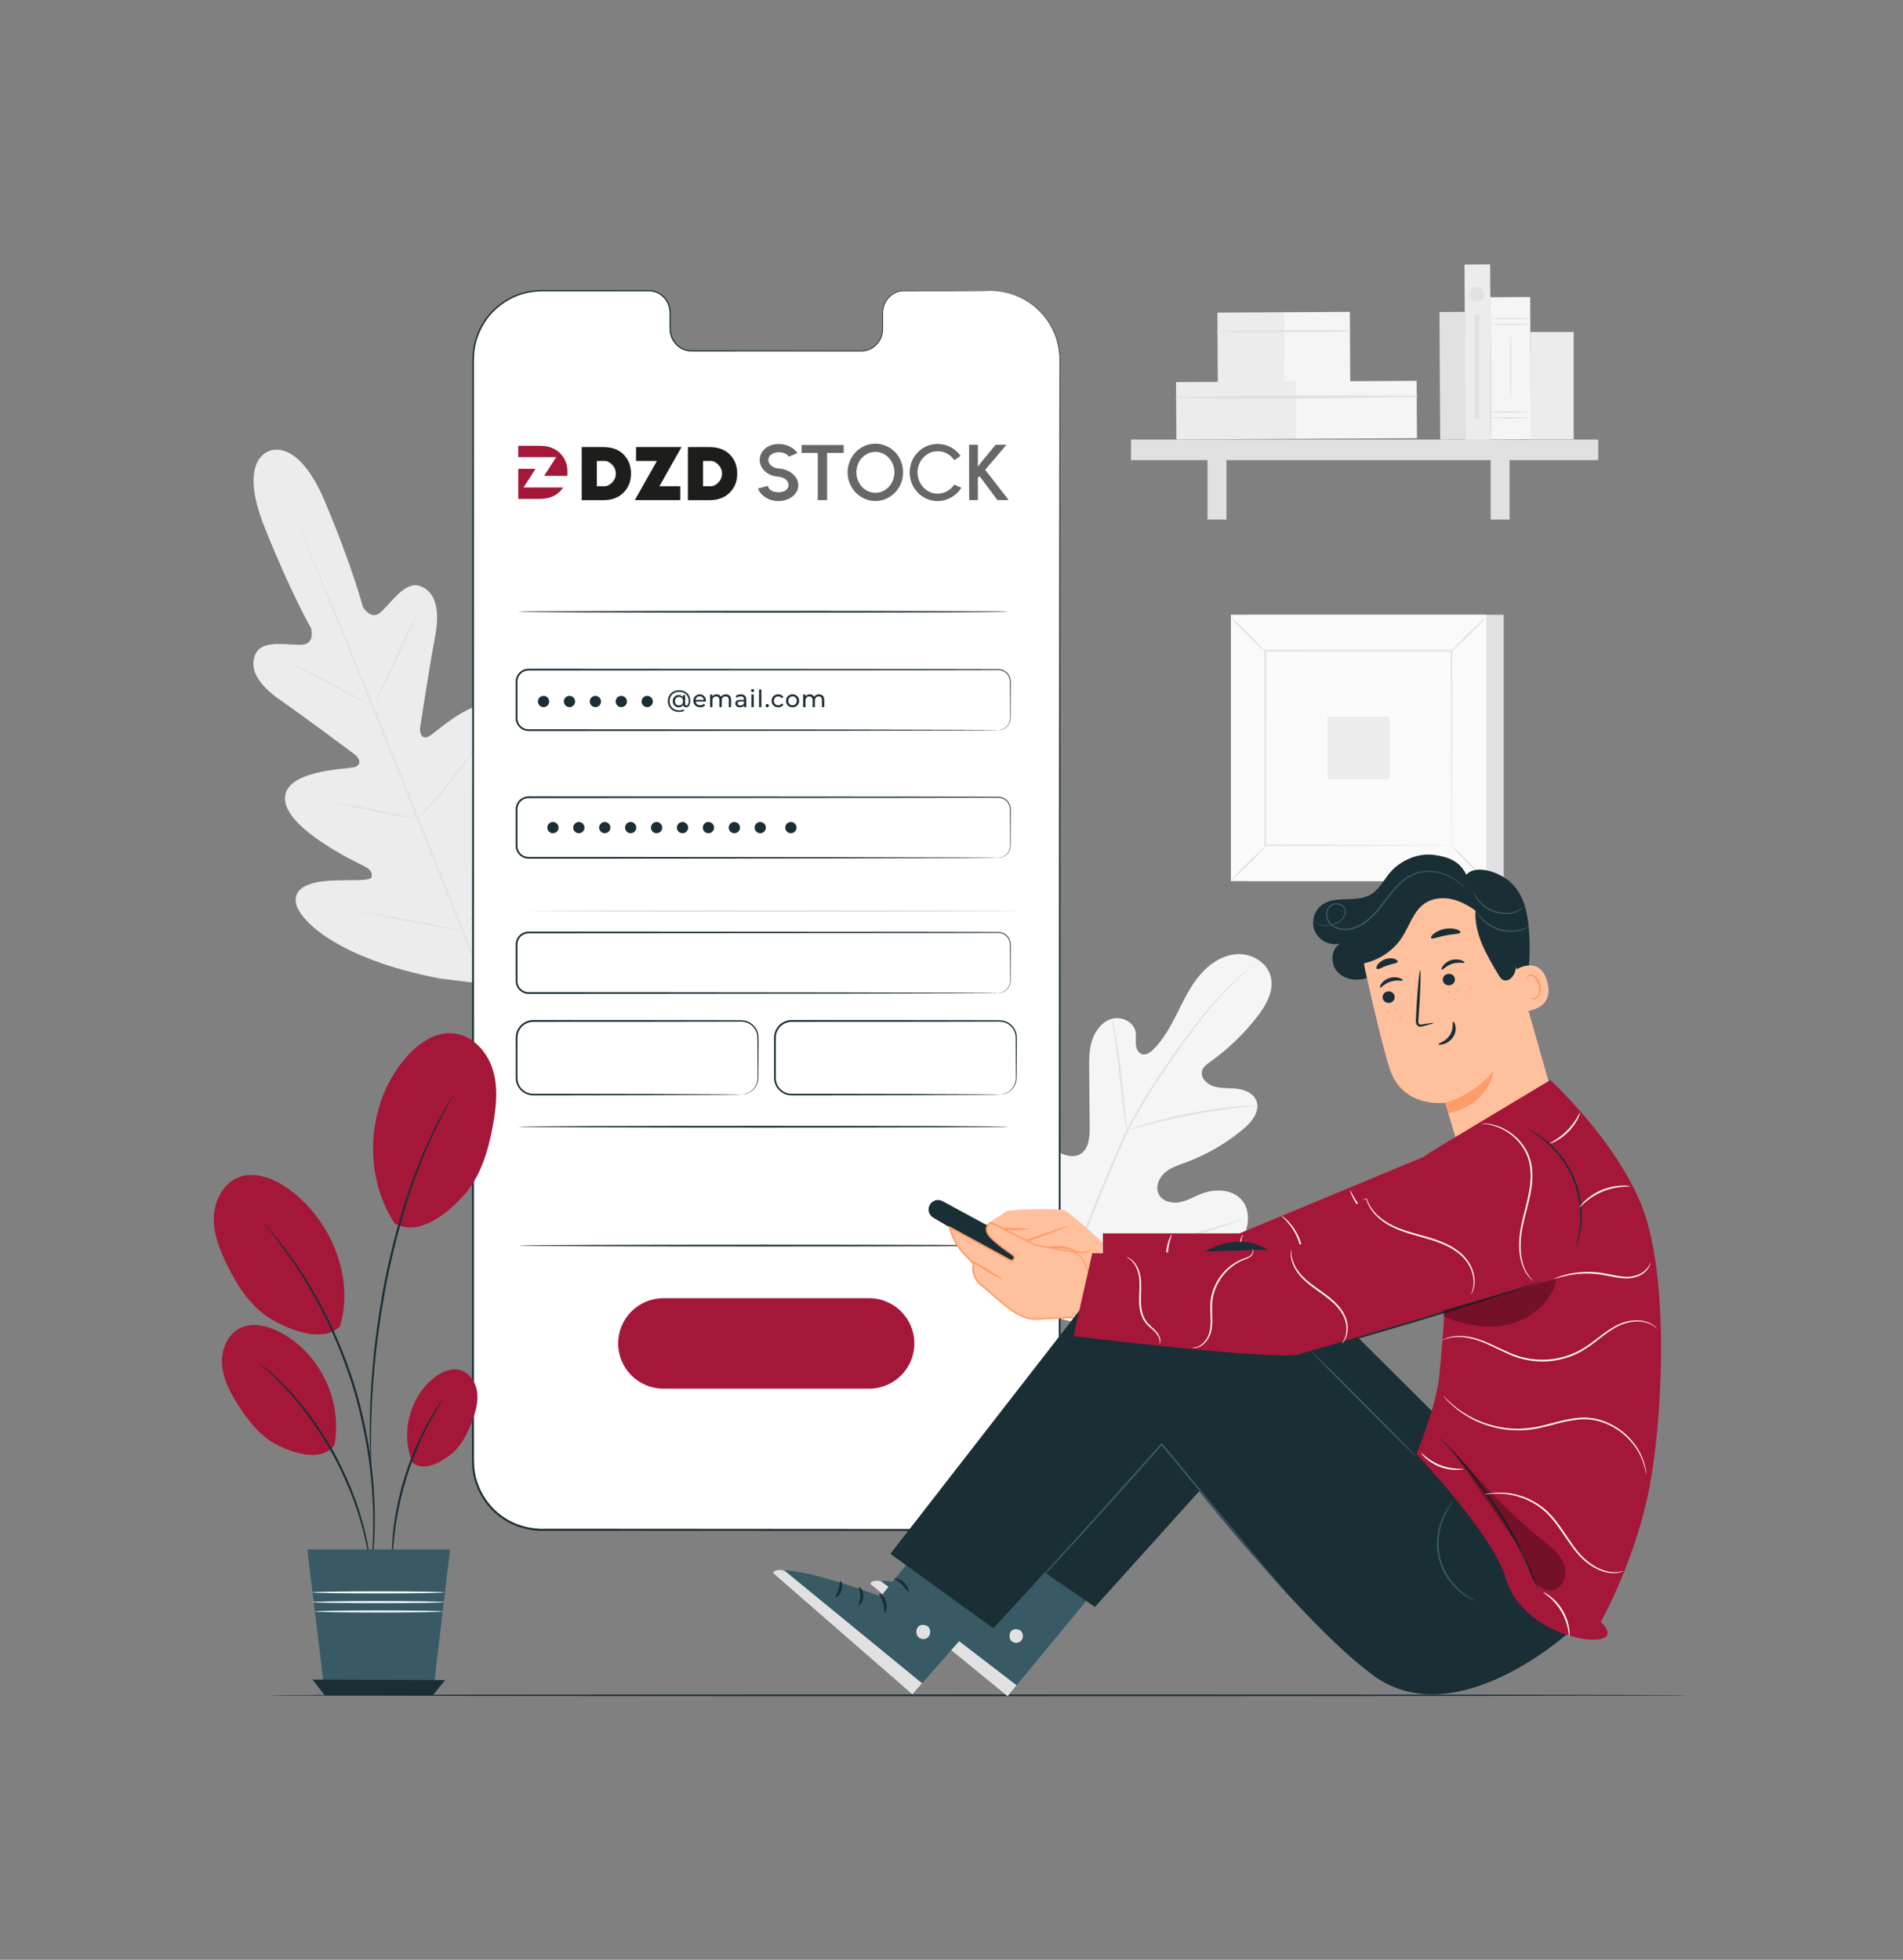
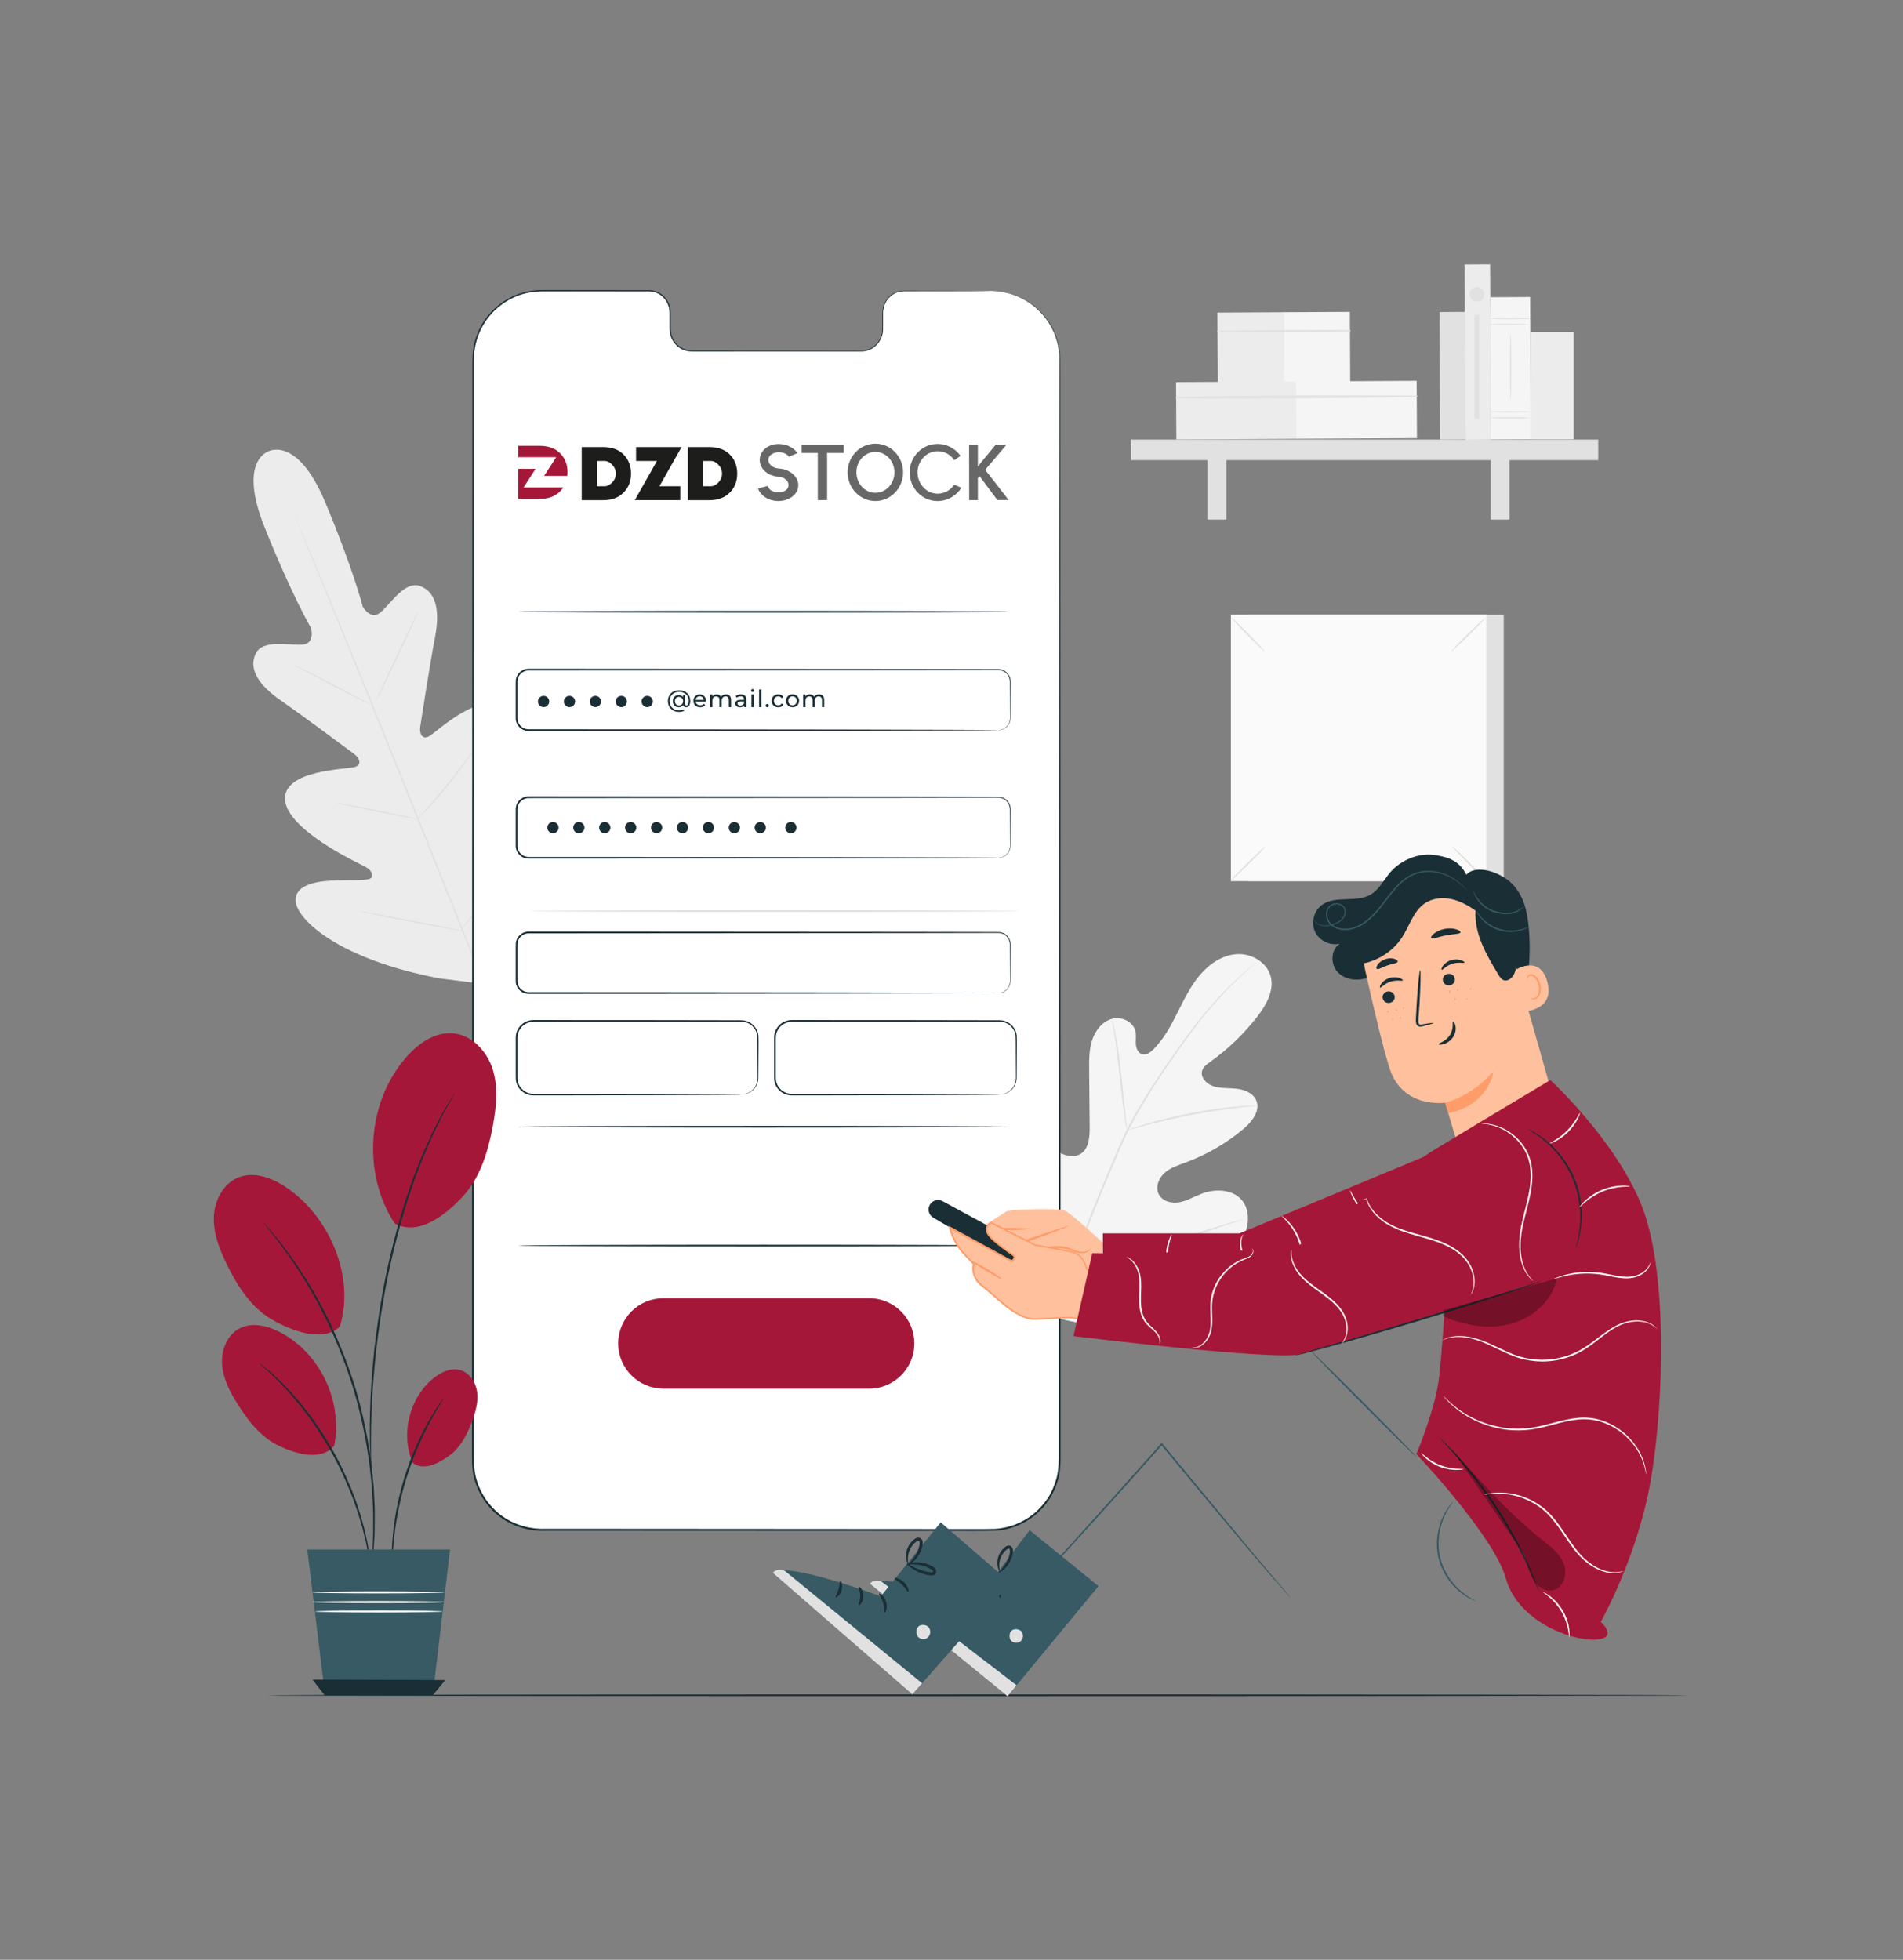
<svg xmlns="http://www.w3.org/2000/svg" id="Calque_1" viewBox="0 0 937 965">
  <rect x="0" y="0" width="937" height="965" fill="#808080" stroke="none" />
  <defs>
    <style>.cls-1{fill:#000;}.cls-1,.cls-2,.cls-3,.cls-4,.cls-5,.cls-6,.cls-7,.cls-8,.cls-9,.cls-10,.cls-11,.cls-12,.cls-13,.cls-14{stroke-width:0px;}.cls-2{fill:#e1e1e1;}.cls-3{fill:#a51738;}.cls-4{fill:#ffc19d;}.cls-5{fill:#666766;}.cls-6{fill:#ff4f5b;}.cls-7{fill:#f5f5f5;}.cls-15{opacity:.3;}.cls-8{fill:#ff9c6a;}.cls-9{fill:#1d1d1b;}.cls-10{fill:#ececec;}.cls-11{fill:#375a64;}.cls-12{fill:#fff;}.cls-13{fill:#fafafa;}.cls-14{fill:#1a2e35;}</style>
  </defs>
  <path class="cls-14" d="M831.72,834.77c0,.24-156.75.43-350.07.43s-350.1-.19-350.1-.43,156.72-.43,350.1-.43,350.07.19,350.07.43Z" />
  <path class="cls-7" d="M518.65,648.16c-25.87-17.96-31.83-51.42-30.9-81.52.15-5.02-.41-10.32,1.96-14.73,2.38-4.41,7.94-7.44,12.45-5.34,3.74,1.74,5.37,6.08,7.47,9.66,2.79,4.77,6.94,8.71,11.82,11.22,3.2,1.65,7.16,2.65,10.32.9,4.33-2.4,4.82-8.39,4.77-13.39-.09-9.31-.17-18.62-.26-27.93-.05-5-.08-10.1,1.46-14.84,1.54-4.75,4.96-9.16,9.71-10.51,4.75-1.35,10.63,1.38,11.65,6.26.42,2.03.02,4.15.16,6.22.15,2.07,1.12,4.37,3.09,4.94,2,.58,3.99-.84,5.48-2.31,5.14-5.06,8.62-11.57,11.87-18.04,3.25-6.47,6.41-13.1,11.07-18.61,4.66-5.52,11.12-9.9,18.28-10.32,7.16-.43,14.79,3.97,16.62,10.99,1.83,7.04-2.25,14.2-6.71,19.91-6.61,8.48-14.43,15.98-23.15,22.2-1.57,1.12-3.27,2.34-3.87,4.19-1.08,3.33,2.09,6.63,5.38,7.72,3.73,1.23,7.77.83,11.66,1.28,3.9.45,8.12,2.15,9.61,5.83,2.06,5.1-2.19,10.47-6.38,13.98-8.39,7.05-17.99,12.62-28.23,16.41-3.67,1.36-7.54,2.55-10.49,5.14-2.96,2.59-4.73,7.09-2.93,10.6,1.8,3.52,6.4,4.63,10.25,3.9,3.85-.72,7.29-2.83,10.95-4.22,6.86-2.61,15.73-2.17,20.14,3.75,2.9,3.89,3.17,9.32,1.73,13.98-1.45,4.65-4.4,8.67-7.54,12.37-10.97,12.94-25.02,23.38-40.93,28.95-15.91,5.57-30.66,7.11-46.51,1.37" />
  <path class="cls-2" d="M526.36,629.27c4.38-15.2,10.57-31.47,17.62-48.25,1.78-4.19,3.54-8.33,5.27-12.41,1.74-4.07,3.46-8.11,5.39-11.95,3.83-7.7,8.1-14.82,12.36-21.45,4.26-6.63,8.55-12.77,12.59-18.48,4.06-5.7,7.95-10.95,11.7-15.58,7.47-9.29,14.36-16.06,19.29-20.51,2.46-2.24,4.42-3.91,5.77-5.02.65-.53,1.16-.95,1.54-1.26.35-.28.53-.42.54-.4.01.01-.15.17-.48.48-.37.33-.86.77-1.48,1.33-1.31,1.16-3.23,2.87-5.65,5.15-4.84,4.53-11.64,11.34-19.02,20.66-3.7,4.64-7.55,9.9-11.58,15.61-4.02,5.73-8.27,11.87-12.51,18.5-4.23,6.62-8.47,13.72-12.26,21.39-1.91,3.82-3.62,7.83-5.36,11.91-1.73,4.08-3.49,8.22-5.26,12.41-7.05,16.78-13.24,32.99-17.66,48.13" />
  <path class="cls-2" d="M554.91,556.62c-.06.01-.23-.75-.49-2.13-.27-1.38-.59-3.39-.94-5.88-.72-4.97-1.48-11.87-2.29-19.48-.81-7.62-1.67-14.49-2.46-19.43-.39-2.47-.73-4.48-.98-5.85-.24-1.38-.35-2.15-.29-2.17.06-.01.28.73.63,2.09.36,1.36.79,3.35,1.27,5.82.96,4.94,1.93,11.82,2.74,19.45.78,7.51,1.49,14.31,2.03,19.5.26,2.34.48,4.32.65,5.91.15,1.4.2,2.17.14,2.18Z" />
  <path class="cls-2" d="M619.11,544.42c0,.06-.91.17-2.56.31-1.65.15-4.03.36-6.97.71-5.88.65-13.97,1.84-22.85,3.54-8.87,1.72-16.83,3.61-22.55,5.15-2.87.75-5.17,1.42-6.76,1.87-1.59.46-2.48.68-2.51.62-.02-.06.83-.4,2.4-.97,1.57-.56,3.85-1.32,6.7-2.16,5.69-1.7,13.66-3.71,22.55-5.43,8.9-1.7,17.04-2.79,22.95-3.28,2.96-.27,5.36-.38,7.02-.41,1.66-.03,2.58-.02,2.58.05Z" />
  <path class="cls-2" d="M527.14,628.09s-.18-.26-.44-.78c-.3-.63-.66-1.39-1.11-2.32-.95-2.02-2.25-4.98-3.81-8.65-3.12-7.35-7.11-17.64-11.37-29.05-4.26-11.42-8.15-21.73-11.11-29.13-1.45-3.6-2.65-6.56-3.54-8.76-.38-.96-.69-1.74-.95-2.39-.21-.55-.3-.84-.27-.86.03-.01.18.26.44.78.3.63.66,1.39,1.11,2.32.95,2.02,2.25,4.98,3.81,8.65,3.12,7.35,7.11,17.64,11.37,29.05,4.25,11.41,8.14,21.72,11.11,29.13,1.45,3.6,2.65,6.56,3.54,8.76.38.96.69,1.74.95,2.39.21.55.3.85.27.86Z" />
  <path class="cls-2" d="M612.42,600.32s-.28.15-.85.35c-.67.23-1.49.5-2.48.84-2.29.75-5.38,1.76-9.13,2.99-7.71,2.53-18.32,6.14-30.04,10.14-11.72,4.01-22.37,7.53-30.14,9.89-3.88,1.18-7.03,2.11-9.22,2.71-1.01.27-1.85.49-2.53.67-.58.14-.89.2-.9.17,0-.03.28-.15.85-.35.67-.22,1.48-.5,2.48-.84,2.29-.75,5.37-1.76,9.13-2.99,7.71-2.53,18.32-6.14,30.04-10.15,11.72-4.01,22.37-7.52,30.13-9.89,3.88-1.19,7.03-2.11,9.22-2.71,1.01-.27,1.85-.49,2.53-.67.58-.14.89-.2.9-.17Z" />
  <path class="cls-10" d="M132.37,222.17s-15.35,4.19-2.16,37.29c13.2,33.1,22.92,49.79,22.92,49.79,0,0,2.18,7.6-4.1,8.17-6.28.57-19.68-2.86-23.14,4.44-3.58,7.57,1.43,15.5,12.37,23.06,10.94,7.56,34.31,25,36.42,26.58,2.07,1.56,3.95,5.17-.27,6.25-4.22,1.07-35.11,1.43-34.06,16.08,1.05,14.65,34.99,30.69,38.67,32.52,3.68,1.83,4.44,3.53,3.93,5.59-.5,2.06-10.9,1.21-19.68,1.67-8.78.46-18.88,2.54-17.57,10.94,1.31,8.4,20.52,27.57,70.6,37.21l23.49,2.95,14.67-18.72c28.95-41.97,29.21-69.12,24.26-76.03-4.95-6.91-13.61-1.31-20.2,4.52-6.59,5.83-13.4,13.73-15.2,12.61-1.81-1.12-2.46-2.87-1.11-6.75,1.34-3.88,14.3-39.12,4.78-50.3-9.52-11.18-31.8,10.22-35.56,12.41-3.76,2.19-4.95-1.71-4.57-4.27.39-2.61,4.83-31.42,7.34-44.49,2.51-13.06.52-22.22-7.34-25.11-7.58-2.79-14.73,9.05-19.61,13.05-4.88,4-8.65-2.95-8.65-2.95,0,0-4.76-18.71-18.56-51.57-13.79-32.86-27.99-24.82-27.99-24.82" />
  <path class="cls-2" d="M240.5,490.34c-10.04-24.17-27.15-67.43-42.04-104.5-14.88-37.05-28.39-70.59-38.3-94.81-4.96-12.08-8.98-21.87-11.77-28.67-1.38-3.36-2.45-5.99-3.19-7.8-.35-.87-.62-1.55-.81-2.04-.18-.46-.25-.7-.25-.7,0,0,.12.22.32.67.21.48.5,1.15.88,2.01.77,1.8,1.89,4.4,3.32,7.75,2.88,6.73,6.97,16.5,11.99,28.58,10.04,24.17,23.62,57.68,38.5,94.73,14.89,37.06,31.93,80.35,41.84,104.57" />
  <path class="cls-2" d="M144.44,327.41s.59.17,1.6.61c1.01.43,2.46,1.1,4.24,1.94,3.55,1.69,8.4,4.15,13.7,6.96,5.22,2.79,9.93,5.31,13.54,7.25,1.63.86,3.01,1.59,4.12,2.17.97.51,1.5.81,1.48.86-.02.05-.59-.17-1.61-.6-1.01-.44-2.46-1.1-4.23-1.96-3.54-1.73-8.35-4.25-13.65-7.06-5.23-2.75-9.97-5.24-13.59-7.15-1.64-.85-3.02-1.57-4.13-2.15-.97-.52-1.5-.82-1.48-.87Z" />
  <path class="cls-2" d="M184.87,345.84c-.18-.09,4.45-10.3,10.34-22.82,5.9-12.52,10.83-22.59,11.01-22.51.18.09-4.45,10.3-10.34,22.82-5.9,12.51-10.82,22.59-11.01,22.51Z" />
  <path class="cls-2" d="M205.16,403.78s.35-.52,1.09-1.37c.84-.95,1.9-2.15,3.15-3.56,2.65-3.01,6.3-7.18,10.15-11.93,3.86-4.74,7.21-9.16,9.61-12.37,1.13-1.51,2.08-2.79,2.84-3.81.68-.9,1.07-1.38,1.11-1.35.04.03-.27.57-.88,1.51-.61.95-1.51,2.3-2.66,3.95-2.29,3.3-5.58,7.78-9.46,12.53-3.86,4.76-7.58,8.89-10.33,11.82-1.38,1.46-2.52,2.62-3.32,3.41-.8.79-1.26,1.21-1.3,1.17Z" />
  <path class="cls-2" d="M164.93,395.16s.58.02,1.61.18c1.18.2,2.62.45,4.33.75,3.65.66,8.68,1.63,14.23,2.75,5.55,1.11,10.56,2.16,14.19,2.96,1.69.39,3.12.71,4.28.98,1.01.25,1.56.41,1.55.46-.01.05-.58-.02-1.61-.18-1.18-.2-2.62-.45-4.33-.75-3.65-.66-8.68-1.63-14.23-2.75-5.55-1.11-10.56-2.16-14.19-2.96-1.69-.39-3.12-.71-4.28-.98-1.01-.25-1.56-.41-1.55-.46Z" />
  <path class="cls-2" d="M176.34,448.59s.74.04,2.05.25c1.45.25,3.31.56,5.55.94,4.68.83,11.14,2.02,18.26,3.38,7.13,1.36,13.57,2.63,18.23,3.59,2.22.47,4.07.87,5.51,1.17,1.3.29,2.01.48,2,.53,0,.05-.74-.04-2.05-.25-1.45-.25-3.31-.56-5.55-.94-4.68-.83-11.14-2.02-18.27-3.38-7.12-1.36-13.57-2.63-18.22-3.59-2.22-.47-4.07-.87-5.51-1.17-1.3-.29-2.01-.48-2-.53Z" />
  <path class="cls-2" d="M226.78,457.86s.44-.66,1.34-1.77c.99-1.2,2.27-2.77,3.83-4.66,3.23-3.94,7.66-9.39,12.39-15.55,4.74-6.15,8.88-11.84,11.84-15.97,1.43-1.98,2.61-3.63,3.52-4.89.84-1.15,1.32-1.78,1.36-1.75.04.03-.36.71-1.12,1.91-.76,1.2-1.9,2.93-3.33,5.03-2.86,4.22-6.94,9.96-11.69,16.12-4.73,6.17-9.24,11.58-12.57,15.44-1.67,1.92-3.04,3.47-4.01,4.51-.97,1.05-1.52,1.61-1.56,1.58Z" />
  <rect class="cls-2" x="614.59" y="302.72" width="125.81" height="131.14" />
  <rect class="cls-13" x="606.07" y="302.72" width="125.81" height="131.14" />
  <path class="cls-2" d="M731.92,433.91h-125.88v-131.22h125.88v131.22ZM606.11,433.83h125.73v-131.06h-125.73v131.06Z" />
  <rect class="cls-13" x="622.98" y="320.35" width="91.98" height="95.88" />
  <path class="cls-2" d="M622.98,416.87c.07.09-.8,1.09-2.27,2.64-1.47,1.55-3.53,3.65-5.85,5.93-2.31,2.28-4.44,4.31-6.01,5.75-1.57,1.44-2.58,2.29-2.66,2.21-.08-.08.79-1.08,2.26-2.63,1.47-1.55,3.54-3.65,5.86-5.94,2.32-2.29,4.45-4.32,6.02-5.76,1.57-1.44,2.57-2.29,2.65-2.2Z" />
  <path class="cls-2" d="M714.96,416.64c.09-.07,1.09.8,2.64,2.27,1.55,1.47,3.65,3.53,5.93,5.85,2.28,2.31,4.31,4.44,5.75,6.01,1.44,1.57,2.29,2.58,2.21,2.66-.08.08-1.08-.79-2.63-2.26-1.55-1.47-3.65-3.54-5.94-5.86-2.29-2.32-4.32-4.45-5.76-6.02-1.44-1.57-2.29-2.57-2.2-2.65Z" />
  <path class="cls-2" d="M714.71,320.61c-.07-.09.8-1.09,2.27-2.64,1.47-1.55,3.53-3.65,5.85-5.93,2.31-2.28,4.44-4.31,6.01-5.75,1.57-1.44,2.58-2.29,2.66-2.21.08.08-.79,1.08-2.26,2.63-1.47,1.55-3.54,3.65-5.86,5.94-2.32,2.29-4.45,4.32-6.02,5.76-1.57,1.44-2.57,2.29-2.65,2.2Z" />
  <path class="cls-2" d="M622.73,320.84c-.09.07-1.09-.8-2.64-2.27-1.55-1.47-3.65-3.53-5.93-5.85-2.28-2.31-4.31-4.44-5.75-6.01-1.44-1.57-2.29-2.58-2.21-2.66.08-.08,1.08.79,2.63,2.26,1.55,1.47,3.65,3.54,5.94,5.86,2.29,2.32,4.32,4.45,5.76,6.02s2.29,2.57,2.2,2.65Z" />
-   <path class="cls-2" d="M714.71,416.24s-.01-.16-.02-.47c0-.33-.01-.77-.02-1.34,0-1.2-.02-2.93-.04-5.18-.02-4.54-.05-11.15-.09-19.54-.04-16.79-.11-40.72-.18-69.36l.35.35c-26.78.02-58.22.03-91.72.05h0l.41-.41c-.02,35.19-.04,68.12-.06,95.88l-.35-.35c27.49.07,50.37.14,66.42.18,8.02.04,14.32.07,18.66.09,2.14.02,3.79.03,4.94.04.54,0,.96.02,1.28.02.29,0,.44.01.44.02,0,0-.13.01-.41.02-.3,0-.71.01-1.24.02-1.13,0-2.76.02-4.87.04-4.31.02-10.59.05-18.58.09-16.1.04-39.06.1-66.64.18h-.35s0-.35,0-.35c-.02-27.77-.04-60.69-.06-95.88v-.41s.41,0,.41,0h0c33.5.02,64.94.04,91.72.05h.36v.35c-.08,28.74-.14,52.74-.18,69.59-.04,8.36-.07,14.94-.09,19.46-.02,2.22-.03,3.92-.04,5.11,0,.55-.02.98-.02,1.3,0,.29-.01.43-.02.43Z" />
-   <rect class="cls-10" x="653.63" y="352.95" width="30.69" height="30.69" />
  <rect class="cls-2" x="708.93" y="153.65" width="12.62" height="62.8" transform="translate(-.98 3.84) rotate(-.31)" />
  <rect class="cls-10" x="599.52" y="153.87" width="32.68" height="34.67" transform="translate(-.91 3.3) rotate(-.31)" />
  <rect class="cls-7" x="632.05" y="153.7" width="32.68" height="34.67" transform="translate(-.91 3.47) rotate(-.31)" />
  <path class="cls-2" d="M599.48,163.53c21.72.18,43.49.05,65.21-.3.45,0,.44-.69,0-.69-21.72-.12-43.49-.01-65.21.4-.38,0-.38.59,0,.6h0Z" />
  <rect class="cls-10" x="579.12" y="188.04" width="59.38" height="28.25" transform="translate(-1.07 3.26) rotate(-.31)" />
  <rect class="cls-7" x="638.22" y="187.72" width="59.38" height="28.25" transform="translate(-1.07 3.58) rotate(-.31)" />
  <path class="cls-2" d="M579.09,196.05c39.45.45,79.03.05,118.48-.58.45,0,.44-.69,0-.69-39.45-.21-79.04-.18-118.48.68-.38,0-.38.59,0,.6h0Z" />
  <rect class="cls-2" x="556.88" y="216.45" width="230.06" height="10.12" />
  <rect class="cls-2" x="594.55" y="221.31" width="9.34" height="34.54" />
  <rect class="cls-2" x="733.96" y="221.31" width="9.34" height="34.54" />
  <rect class="cls-10" x="721.31" y="130.24" width="12.62" height="86.37" transform="translate(-.92 3.9) rotate(-.31)" />
  <rect class="cls-7" x="734" y="146.33" width="19.61" height="70" transform="translate(-.96 4) rotate(-.31)" />
  <path class="cls-2" d="M753.29,159.77c0,.19-4.39.34-9.8.34s-9.81-.15-9.81-.34,4.39-.34,9.81-.34,9.8.15,9.8.34Z" />
  <path class="cls-2" d="M753.29,156.83c0,.19-4.39.34-9.8.34s-9.81-.15-9.81-.34,4.39-.34,9.81-.34,9.8.15,9.8.34Z" />
  <path class="cls-2" d="M753.29,205.74c0,.19-4.39.34-9.8.34s-9.81-.15-9.81-.34,4.39-.34,9.81-.34,9.8.15,9.8.34Z" />
  <path class="cls-2" d="M753.29,202.8c0,.19-4.39.34-9.8.34s-9.81-.15-9.81-.34,4.39-.34,9.81-.34,9.8.15,9.8.34Z" />
  <path class="cls-2" d="M743.8,196.39c-.19,0-.34-7.06-.34-15.77s.15-15.77.34-15.77.34,7.06.34,15.77-.15,15.77-.34,15.77Z" />
  <rect class="cls-10" x="753.5" y="163.47" width="21.35" height="52.83" />
  <path class="cls-2" d="M730.83,144.95c0,2-1.62,3.63-3.63,3.63s-3.63-1.62-3.63-3.63,1.62-3.63,3.63-3.63,3.63,1.62,3.63,3.63Z" />
  <rect class="cls-2" x="726.08" y="154.93" width="2.24" height="51.38" />
  <path class="cls-12" d="M488.06,143.25l-42.98-.02c-5.76,0-10.44,4.88-10.44,10.9v7.8c0,6.03-4.68,10.91-10.44,10.9l-83.78-.05c-5.76,0-10.44-4.89-10.44-10.92v-7.8c0-6.03-4.67-10.91-10.43-10.92h-15.12s-37.62-.03-37.62-.03c-18.68-.01-33.84,15.13-33.84,33.81l-.11,542.48c0,18.68,15.13,33.82,33.8,33.83l221.25.13c18.68.01,33.83-15.13,33.84-33.81l.11-542.48c0-18.67-15.13-33.82-33.8-33.83Z" />
  <path class="cls-14" d="M488.06,143.26s.39,0,1.16.03c.76.07,1.93-.02,3.43.27,3,.35,7.56,1.33,12.69,4.38,2.59,1.46,5.22,3.56,7.72,6.25,2.48,2.69,4.79,6.06,6.44,10.1,1.67,4.02,2.58,8.72,2.53,13.73,0,4.99.01,10.31.02,15.94.03,45.07.07,110.26.11,190.82.01,80.57.03,176.5.05,283.01,0,13.31,0,26.8,0,40.43,0,3.41,0,6.83,0,10.26-.04,3.43-.26,6.97-1.3,10.32-.97,3.35-2.36,6.61-4.32,9.53-1.95,2.92-4.33,5.56-7.05,7.82-5.5,4.41-12.39,7.23-19.53,7.58-7.09.21-14.13.05-21.26.1-14.22,0-28.58-.01-43.07-.02-28.98-.01-58.47-.03-88.4-.04-14.96,0-30.04-.02-45.21-.02-7.59,0-15.2,0-22.83-.01-7.66.39-15.62-1.63-22.03-6.08-6.44-4.42-11.19-11.1-13.41-18.52-1.19-3.7-1.41-7.64-1.41-11.44,0-3.81,0-7.61,0-11.4,0-15.18,0-30.26.01-45.23,0-29.94.02-59.44.02-88.42.02-57.97.04-113.89.06-167.16.03-53.27.05-103.88.07-151.26.01-23.69.03-46.56.04-68.55,0-2.75,0-5.48,0-8.2.02-1.36.12-2.74.19-4.1.24-1.35.34-2.72.69-4.03,1.24-5.3,3.69-10.25,7.11-14.33,3.45-4.06,7.78-7.27,12.54-9.38,4.76-2.15,9.99-2.91,15.04-2.84,10.07.01,19.9.02,29.48.03,4.79,0,9.52.01,14.18.02,2.33,0,4.65,0,6.95,0,2.32-.11,4.75.52,6.66,1.86,1.91,1.34,3.38,3.26,4.14,5.43.87,2.17.66,4.52.69,6.68,0,1.1,0,2.2,0,3.29,0,1.1-.04,2.19.11,3.22.27,2.09,1.15,4.1,2.52,5.66,1.34,1.59,3.19,2.72,5.17,3.21,1,.25,2,.32,3.05.3,1.04,0,2.08,0,3.12,0,4.14,0,8.21.01,12.21.02,16,.02,30.89.05,44.6.07,6.85.01,13.41.02,19.66.03,1.55-.03,3.13.07,4.61-.06,1.49-.17,2.91-.68,4.14-1.46,2.48-1.55,4.17-4.11,4.74-6.81.31-1.35.26-2.73.26-4.11,0-1.37,0-2.72,0-4.05.02-1.32-.06-2.65.18-3.94.22-1.29.66-2.52,1.28-3.62,1.22-2.23,3.2-3.91,5.4-4.77,2.22-.96,4.58-.67,6.72-.72,8.67.02,16.01.04,21.94.06,5.92.02,10.44.04,13.49.06,3.04.02,4.6.05,4.6.05,0,0-1.56.03-4.6.05-3.05,0-7.57.02-13.49.04-5.93,0-13.27.02-21.94.03-2.16.05-4.46-.23-6.6.72-2.13.85-4.05,2.48-5.23,4.65-.59,1.08-1.02,2.27-1.23,3.52-.23,1.25-.15,2.56-.16,3.89,0,1.33,0,2.68,0,4.05,0,1.36.05,2.78-.26,4.18-.58,2.8-2.32,5.46-4.9,7.07-1.28.81-2.76,1.34-4.3,1.52-1.57.14-3.08.04-4.65.07-6.25,0-12.81,0-19.66,0-13.71,0-28.6,0-44.6.01-4,0-8.07,0-12.21,0-1.03,0-2.07,0-3.12,0-1.03.02-2.14-.05-3.18-.31-2.1-.52-4.05-1.71-5.47-3.38-1.45-1.65-2.38-3.76-2.67-5.96-.15-1.11-.11-2.21-.11-3.3,0-1.09,0-2.19,0-3.29-.03-2.21.17-4.43-.66-6.48-.72-2.06-2.11-3.88-3.92-5.14-1.82-1.26-4.04-1.85-6.31-1.74h-6.95c-4.66,0-9.39,0-14.18,0-9.58,0-19.41,0-29.48,0-5-.05-10.09.69-14.76,2.8-4.66,2.07-8.9,5.22-12.28,9.2-3.35,4-5.74,8.85-6.95,14.04-.34,1.29-.44,2.63-.67,3.95-.07,1.34-.16,2.67-.18,4.03,0,2.72,0,5.46,0,8.2,0,21.99,0,44.86.01,68.55,0,47.37,0,97.99.01,151.26,0,53.27,0,109.18,0,167.16,0,28.99,0,58.48-.01,88.42,0,14.97,0,30.05,0,45.23,0,3.79,0,7.6,0,11.4,0,3.79.21,7.56,1.37,11.17,2.16,7.21,6.77,13.71,13.03,18,6.26,4.33,13.89,6.29,21.48,5.91,7.64,0,15.25,0,22.83.01,15.17,0,30.25.02,45.21.03,29.93.02,59.42.04,88.4.06,14.49.01,28.85.02,43.07.03,7.1-.04,14.22.11,21.2-.09,6.95-.34,13.65-3.08,19.01-7.37,2.65-2.2,4.96-4.77,6.86-7.61,1.91-2.84,3.26-6.02,4.21-9.28,1.01-3.27,1.22-6.67,1.27-10.07,0-3.43,0-6.85,0-10.26,0-13.64.01-27.12.02-40.43.06-106.52.11-202.45.16-283.01.08-80.56.14-145.76.19-190.82,0-5.63.02-10.95.02-15.94.06-4.98-.82-9.63-2.47-13.62-1.62-4.01-3.9-7.36-6.35-10.04-2.46-2.68-5.07-4.78-7.64-6.25-5.08-3.07-9.62-4.07-12.6-4.45-1.49-.3-2.65-.22-3.42-.31-.77-.05-1.16-.08-1.16-.08Z" />
  <path class="cls-3" d="M427.94,683.78h-101.29c-12.3,0-22.27-9.97-22.27-22.27h0c0-12.3,9.97-22.27,22.27-22.27h101.29c12.3,0,22.27,9.97,22.27,22.27h0c0,12.3-9.97,22.27-22.27,22.27Z" />
  <path class="cls-2" d="M502.25,448.63c0,.24-54.06.43-120.73.43s-120.75-.19-120.75-.43,54.05-.43,120.75-.43,120.73.19,120.73.43Z" />
  <path class="cls-14" d="M496.66,554.79c0,.24-54.06.43-120.73.43s-120.75-.19-120.75-.43,54.05-.43,120.75-.43,120.73.19,120.73.43Z" />
  <path class="cls-14" d="M496.66,613.34c0,.24-54.06.43-120.73.43s-120.75-.19-120.75-.43,54.05-.43,120.75-.43,120.73.19,120.73.43Z" />
  <path class="cls-14" d="M364.96,539.01c-.02-.09,1.08.08,2.91-.63.9-.37,1.98-.96,2.95-2.01.96-1.03,1.83-2.51,2.09-4.33.14-.9.08-1.89.09-2.93,0-1.04-.01-2.13-.02-3.27-.01-2.28-.02-4.76-.04-7.42-.04-2.64.05-5.54-.1-8.48-.32-2.9-2.54-5.73-5.68-6.59-1.54-.47-3.27-.26-5.03-.3-1.75,0-3.54,0-5.37.01-3.66,0-7.46.02-11.4.02-7.88.01-16.29.03-25.15.04-17.71.01-37.18.02-57.62.03-2.42,0-4.81,1.18-6.23,3.12-.71.96-1.23,2.07-1.43,3.24-.21,1.15-.11,2.41-.14,3.66,0,4.98,0,9.88,0,14.7.01,1.19-.03,2.44.03,3.56.08,1.13.42,2.23.98,3.21,1.11,1.96,3.07,3.38,5.23,3.81,1.06.23,2.21.14,3.37.16,1.15,0,2.29,0,3.42,0,2.27,0,4.51,0,6.72,0,17.7.03,33.65.07,47.06.09,13.36.06,24.19.1,31.73.14,3.71.03,6.61.06,8.63.08.96.02,1.7.03,2.24.04.51.01.76.04.76.04,0,0-.26.03-.76.04-.54.01-1.29.02-2.24.04-2.01.02-4.91.05-8.63.08-7.53.03-18.36.08-31.73.14-13.41.03-29.35.06-47.06.09-2.21,0-4.46,0-6.72,0-1.13,0-2.27,0-3.42,0-1.13-.02-2.31.08-3.53-.17-2.4-.47-4.57-2.04-5.79-4.2-.62-1.08-1-2.3-1.09-3.55-.07-1.26-.02-2.41-.04-3.63,0-4.82,0-9.72,0-14.7.03-1.24-.09-2.49.15-3.82.23-1.3.79-2.54,1.59-3.6,1.57-2.15,4.22-3.46,6.92-3.46,20.44.01,39.9.02,57.62.03,8.85.01,17.27.03,25.15.04,3.94,0,7.74.02,11.4.02,1.83,0,3.62,0,5.37.01,1.73.05,3.49-.16,5.2.35,3.38.95,5.74,4.01,6.06,7.11.14,3.08.02,5.88.04,8.55-.01,2.66-.02,5.13-.04,7.42,0,1.14-.01,2.23-.02,3.27-.02,1.03.03,2.03-.13,2.98-.3,1.9-1.22,3.41-2.24,4.46-1.02,1.06-2.14,1.65-3.07,2-.93.36-1.7.43-2.2.47-.51.01-.77,0-.77,0Z" />
  <path class="cls-14" d="M492.17,539.01c-.02-.09,1.08.08,2.91-.63.9-.37,1.98-.96,2.95-2.01.96-1.03,1.83-2.51,2.09-4.33.14-.9.08-1.89.09-2.93,0-1.04-.01-2.13-.02-3.27-.01-2.28-.02-4.76-.04-7.42-.04-2.64.05-5.54-.1-8.48-.32-2.9-2.54-5.73-5.68-6.59-1.54-.47-3.27-.26-5.03-.3-1.75,0-3.54,0-5.37.01-3.66,0-7.46.02-11.4.02-7.88.01-16.29.03-25.15.04-17.71.01-37.18.02-57.62.03-2.42,0-4.81,1.18-6.23,3.12-.71.96-1.23,2.07-1.43,3.24-.21,1.15-.11,2.41-.14,3.66,0,4.98,0,9.88,0,14.7.01,1.19-.03,2.44.03,3.56.08,1.13.42,2.23.98,3.21,1.11,1.96,3.07,3.38,5.23,3.81,1.06.23,2.21.14,3.37.16,1.15,0,2.29,0,3.42,0,2.27,0,4.51,0,6.72,0,17.7.03,33.65.07,47.06.09,13.36.06,24.19.1,31.73.14,3.71.03,6.61.06,8.63.08.96.02,1.7.03,2.24.04.51.01.76.04.76.04,0,0-.26.03-.76.04-.54.01-1.29.02-2.24.04-2.01.02-4.91.05-8.63.08-7.53.03-18.36.08-31.73.14-13.41.03-29.35.06-47.06.09-2.21,0-4.46,0-6.72,0-1.13,0-2.27,0-3.42,0-1.13-.02-2.31.08-3.53-.17-2.4-.47-4.57-2.04-5.79-4.2-.62-1.08-1-2.3-1.09-3.55-.07-1.26-.02-2.41-.04-3.63,0-4.82,0-9.72,0-14.7.03-1.24-.09-2.49.15-3.82.23-1.3.79-2.54,1.59-3.6,1.57-2.15,4.22-3.46,6.92-3.46,20.44.01,39.9.02,57.62.03,8.85.01,17.27.03,25.15.04,3.94,0,7.74.02,11.4.02,1.83,0,3.62,0,5.37.01,1.73.05,3.49-.16,5.2.35,3.38.95,5.74,4.01,6.06,7.11.14,3.08.02,5.88.04,8.55-.01,2.66-.02,5.13-.04,7.42,0,1.14-.01,2.23-.02,3.27-.02,1.03.03,2.03-.13,2.98-.3,1.9-1.22,3.41-2.24,4.46-1.02,1.06-2.14,1.65-3.07,2-.93.36-1.7.43-2.2.47-.51.01-.77,0-.77,0Z" />
  <path class="cls-14" d="M496.66,301.21c0,.24-54.06.43-120.73.43s-120.75-.19-120.75-.43,54.05-.43,120.75-.43,120.73.19,120.73.43Z" />
  <path class="cls-14" d="M491.56,359.53s.48,0,1.36-.21c.86-.22,2.2-.76,3.27-2.19.53-.7.96-1.62,1.1-2.69.12-1.06.02-2.29.04-3.59-.01-2.61-.02-5.62-.04-9.01,0-1.69-.01-3.48-.02-5.36.15-1.86-.42-3.85-1.98-5.16-.75-.65-1.7-1.11-2.72-1.29-1.01-.16-2.14-.06-3.25-.09-2.24,0-4.56.01-6.97.02-9.63.02-20.59.04-32.71.06-48.49.03-115.43.08-189.37.13-2.16-.03-4.23,1.35-5.05,3.34-.44,1-.46,2.03-.43,3.21v3.43c0,4.56,0,9.1,0,13.6,0,2.1,1.35,4.1,3.27,4.92.97.44,1.96.5,3.1.46h3.33c4.43,0,8.83,0,13.19,0,17.44,0,34.26.02,50.28.03,32.04.03,60.9.07,85.14.09,24.22.06,43.82.1,57.4.14,6.76.04,12.01.06,15.6.08,1.77.02,3.12.03,4.06.04.91.01,1.38.04,1.38.04,0,0-.47.03-1.38.04-.94,0-2.29.02-4.06.04-3.59.02-8.85.05-15.6.08-13.58.03-33.18.08-57.4.14-24.24.03-53.1.06-85.14.09-16.02,0-32.84.02-50.28.03-4.36,0-8.76,0-13.19,0h-3.33c-1.07.04-2.37-.03-3.45-.53-2.21-.94-3.78-3.26-3.78-5.69,0-4.5,0-9.04,0-13.61v-3.43c0-.57-.01-1.13.04-1.76.07-.61.23-1.21.46-1.78.94-2.3,3.35-3.9,5.84-3.86,73.94.05,140.89.09,189.37.13,12.11.02,23.08.05,32.71.06,2.41,0,4.73.01,6.97.02,1.12.03,2.2-.07,3.32.11,1.1.2,2.11.7,2.91,1.41,1.66,1.39,2.26,3.61,2.09,5.47,0,1.88-.01,3.67-.02,5.36-.01,3.39-.03,6.39-.04,9.01-.04,1.31.05,2.5-.09,3.62-.16,1.11-.62,2.05-1.17,2.77-1.12,1.45-2.51,1.97-3.39,2.17-.9.19-1.38.12-1.38.12Z" />
  <path class="cls-14" d="M491.56,422.38s.48,0,1.36-.21c.86-.22,2.2-.76,3.27-2.19.53-.7.96-1.62,1.1-2.69.12-1.06.02-2.29.04-3.59-.01-2.61-.02-5.62-.04-9.01,0-1.69-.01-3.48-.02-5.36.15-1.86-.42-3.85-1.98-5.16-.75-.65-1.7-1.11-2.72-1.29-1.01-.16-2.14-.06-3.25-.09-2.24,0-4.56.01-6.97.02-9.63.02-20.59.04-32.71.06-48.49.03-115.43.08-189.37.13-2.16-.03-4.23,1.35-5.05,3.34-.44,1-.46,2.03-.43,3.21v3.43c0,4.56,0,9.1,0,13.6,0,2.1,1.35,4.1,3.27,4.92.97.44,1.96.5,3.1.46h3.33c4.43,0,8.83,0,13.19,0,17.44,0,34.26.02,50.28.03,32.04.03,60.9.07,85.14.09,24.22.06,43.82.1,57.4.14,6.76.04,12.01.06,15.6.08,1.77.02,3.12.03,4.06.04.91.01,1.38.04,1.38.04,0,0-.47.03-1.38.04-.94,0-2.29.02-4.06.04-3.59.02-8.85.05-15.6.08-13.58.03-33.18.08-57.4.14-24.24.03-53.1.06-85.14.09-16.02,0-32.84.02-50.28.03-4.36,0-8.76,0-13.19,0h-3.33c-1.07.04-2.37-.03-3.45-.53-2.21-.94-3.78-3.26-3.78-5.69,0-4.5,0-9.04,0-13.61v-3.43c0-.57-.01-1.13.04-1.76.07-.61.23-1.21.46-1.78.94-2.3,3.35-3.9,5.84-3.86,73.94.05,140.89.09,189.37.13,12.11.02,23.08.04,32.71.06,2.41,0,4.73.01,6.97.02,1.12.03,2.2-.07,3.32.11,1.1.2,2.11.7,2.91,1.41,1.66,1.39,2.26,3.61,2.09,5.47,0,1.88-.01,3.67-.02,5.36-.01,3.39-.03,6.39-.04,9.01-.04,1.31.05,2.5-.09,3.62-.16,1.11-.62,2.05-1.17,2.77-1.12,1.45-2.51,1.97-3.39,2.17-.9.19-1.38.12-1.38.12Z" />
  <path class="cls-14" d="M275.03,407.52c0,1.53-1.24,2.77-2.77,2.77s-2.77-1.24-2.77-2.77,1.24-2.77,2.77-2.77,2.77,1.24,2.77,2.77Z" />
  <circle class="cls-14" cx="285.01" cy="407.52" r="2.77" />
  <circle class="cls-14" cx="297.77" cy="407.52" r="2.77" />
  <path class="cls-14" d="M313.3,407.52c0,1.53-1.24,2.77-2.77,2.77s-2.77-1.24-2.77-2.77,1.24-2.77,2.77-2.77,2.77,1.24,2.77,2.77Z" />
  <path class="cls-14" d="M326.06,407.52c0,1.53-1.24,2.77-2.77,2.77s-2.77-1.24-2.77-2.77,1.24-2.77,2.77-2.77,2.77,1.24,2.77,2.77Z" />
  <path class="cls-14" d="M270.41,345.42c0,1.53-1.24,2.77-2.77,2.77s-2.77-1.24-2.77-2.77,1.24-2.77,2.77-2.77,2.77,1.24,2.77,2.77Z" />
  <circle class="cls-14" cx="280.4" cy="345.42" r="2.77" />
  <circle class="cls-14" cx="293.16" cy="345.42" r="2.77" />
  <path class="cls-14" d="M308.69,345.42c0,1.53-1.24,2.77-2.77,2.77s-2.77-1.24-2.77-2.77,1.24-2.77,2.77-2.77,2.77,1.24,2.77,2.77Z" />
  <path class="cls-14" d="M321.45,345.42c0,1.53-1.24,2.77-2.77,2.77s-2.77-1.24-2.77-2.77,1.24-2.77,2.77-2.77,2.77,1.24,2.77,2.77Z" />
  <path class="cls-14" d="M338.82,407.52c0,1.53-1.24,2.77-2.77,2.77s-2.77-1.24-2.77-2.77,1.24-2.77,2.77-2.77,2.77,1.24,2.77,2.77Z" />
  <path class="cls-14" d="M351.58,407.52c0,1.53-1.24,2.77-2.77,2.77s-2.77-1.24-2.77-2.77,1.24-2.77,2.77-2.77,2.77,1.24,2.77,2.77Z" />
  <path class="cls-14" d="M364.34,407.52c0,1.53-1.24,2.77-2.77,2.77s-2.77-1.24-2.77-2.77,1.24-2.77,2.77-2.77,2.77,1.24,2.77,2.77Z" />
  <circle class="cls-14" cx="374.32" cy="407.52" r="2.77" />
  <path class="cls-14" d="M392.19,407.52c0,1.53-1.24,2.77-2.77,2.77s-2.77-1.24-2.77-2.77,1.24-2.77,2.77-2.77,2.77,1.24,2.77,2.77Z" />
  <path class="cls-14" d="M491.56,488.96s.48,0,1.36-.21c.86-.22,2.2-.76,3.27-2.19.53-.7.96-1.62,1.1-2.69.12-1.06.02-2.29.04-3.59-.01-2.61-.02-5.62-.04-9.01,0-1.69-.01-3.48-.02-5.36.15-1.86-.42-3.85-1.98-5.16-.75-.65-1.7-1.11-2.72-1.29-1.01-.16-2.14-.06-3.25-.09-2.24,0-4.56.01-6.97.02-9.63.02-20.59.04-32.71.06-48.49.03-115.43.08-189.37.13-2.16-.03-4.23,1.35-5.05,3.34-.44,1-.46,2.03-.43,3.21v3.43c0,4.56,0,9.1,0,13.6,0,2.1,1.35,4.1,3.27,4.92.97.44,1.96.5,3.1.46h3.33c4.43,0,8.83,0,13.19,0,17.44,0,34.26.02,50.28.03,32.04.03,60.9.07,85.14.09,24.22.06,43.82.1,57.4.14,6.76.04,12.01.06,15.6.08,1.77.02,3.12.03,4.06.04.91.01,1.38.04,1.38.04,0,0-.47.03-1.38.04-.94,0-2.29.02-4.06.04-3.59.02-8.85.05-15.6.08-13.58.03-33.18.08-57.4.14-24.24.03-53.1.06-85.14.09-16.02,0-32.84.02-50.28.03-4.36,0-8.76,0-13.19,0h-3.33c-1.07.04-2.37-.03-3.45-.53-2.21-.94-3.78-3.26-3.78-5.69,0-4.5,0-9.04,0-13.61v-3.43c0-.57-.01-1.13.04-1.76.07-.61.23-1.21.46-1.78.94-2.3,3.35-3.9,5.84-3.86,73.94.05,140.89.09,189.37.13,12.11.02,23.08.04,32.71.06,2.41,0,4.73.01,6.97.02,1.12.03,2.2-.07,3.32.11,1.1.2,2.11.7,2.91,1.41,1.66,1.39,2.26,3.61,2.09,5.47,0,1.88-.01,3.67-.02,5.36-.01,3.39-.03,6.39-.04,9.01-.04,1.31.05,2.5-.09,3.62-.16,1.11-.62,2.05-1.17,2.77-1.12,1.45-2.51,1.97-3.39,2.17-.9.19-1.38.12-1.38.12Z" />
  <path class="cls-14" d="M339.88,345.05c0,2-.76,3.22-2.09,3.22-.75,0-1.27-.4-1.41-1.12-.47.73-1.25,1.12-2.23,1.12-1.67,0-2.88-1.27-2.88-3.02s1.21-3,2.88-3c.9,0,1.67.34,2.15,1v-.95h1.02v4.23c0,.62.31.84.67.84.69,0,1.09-.84,1.09-2.31,0-2.63-1.9-4.39-4.68-4.39s-4.69,1.88-4.69,4.55,1.86,4.57,4.64,4.57c.72,0,1.57-.15,2.27-.52l.26.75c-.72.36-1.69.55-2.53.55-3.27,0-5.5-2.24-5.5-5.36s2.26-5.32,5.54-5.32,5.47,2.11,5.47,5.16ZM336.33,345.25c0-1.3-.87-2.09-2.01-2.09s-2,.81-2,2.09.82,2.1,2,2.1,2.01-.8,2.01-2.1Z" />
  <path class="cls-14" d="M347.59,345.46h-5.05c.14,1.09,1.02,1.82,2.26,1.82.73,0,1.34-.25,1.8-.75l.62.73c-.56.66-1.42,1.01-2.45,1.01-2.01,0-3.35-1.33-3.35-3.18s1.33-3.17,3.12-3.17,3.08,1.29,3.08,3.21c0,.09-.01.23-.02.34ZM342.53,344.65h3.99c-.12-1.05-.9-1.79-2-1.79s-1.88.73-2,1.79Z" />
  <path class="cls-14" d="M359.98,344.61v3.58h-1.13v-3.45c0-1.22-.59-1.82-1.61-1.82-1.13,0-1.87.72-1.87,2.07v3.21h-1.13v-3.45c0-1.22-.59-1.82-1.61-1.82-1.13,0-1.87.72-1.87,2.07v3.21h-1.13v-6.23h1.08v.93c.45-.63,1.21-.99,2.15-.99s1.75.38,2.16,1.15c.47-.7,1.34-1.15,2.4-1.15,1.52,0,2.55.87,2.55,2.7Z" />
  <path class="cls-14" d="M367.45,344.44v3.76h-1.07v-.82c-.38.56-1.07.89-2.04.89-1.41,0-2.3-.75-2.3-1.83,0-1,.65-1.82,2.5-1.82h1.79v-.22c0-.95-.55-1.5-1.67-1.5-.74,0-1.49.26-1.97.67l-.47-.85c.65-.52,1.57-.8,2.57-.8,1.7,0,2.67.82,2.67,2.53ZM366.32,346.29v-.87h-1.74c-1.12,0-1.43.43-1.43.96,0,.62.52,1.01,1.37,1.01s1.52-.39,1.8-1.1Z" />
  <path class="cls-14" d="M369.81,340.04c0-.41.33-.74.76-.74s.76.32.76.72c0,.42-.32.75-.76.75s-.76-.32-.76-.73ZM370.01,341.97h1.13v6.23h-1.13v-6.23Z" />
  <path class="cls-14" d="M373.76,339.48h1.13v8.72h-1.13v-8.72Z" />
  <path class="cls-14" d="M376.97,347.45c0-.47.36-.8.8-.8s.77.33.77.8-.35.81-.77.81-.8-.34-.8-.81Z" />
  <path class="cls-14" d="M379.92,345.08c0-1.86,1.37-3.17,3.29-3.17,1.11,0,2.04.46,2.54,1.33l-.86.55c-.4-.61-1.01-.89-1.69-.89-1.22,0-2.14.86-2.14,2.19s.92,2.2,2.14,2.2c.68,0,1.29-.28,1.69-.89l.86.54c-.49.87-1.42,1.34-2.54,1.34-1.91,0-3.29-1.33-3.29-3.18Z" />
  <path class="cls-14" d="M387,345.08c0-1.86,1.37-3.17,3.24-3.17s3.23,1.32,3.23,3.17-1.36,3.18-3.23,3.18-3.24-1.33-3.24-3.18ZM392.33,345.08c0-1.33-.89-2.19-2.09-2.19s-2.1.86-2.1,2.19.9,2.2,2.1,2.2,2.09-.87,2.09-2.2Z" />
  <path class="cls-14" d="M405.84,344.61v3.58h-1.13v-3.45c0-1.22-.59-1.82-1.61-1.82-1.13,0-1.87.72-1.87,2.07v3.21h-1.13v-3.45c0-1.22-.59-1.82-1.61-1.82-1.13,0-1.87.72-1.87,2.07v3.21h-1.13v-6.23h1.08v.93c.45-.63,1.21-.99,2.15-.99s1.75.38,2.16,1.15c.47-.7,1.34-1.15,2.4-1.15,1.51,0,2.55.87,2.55,2.7Z" />
  <path class="cls-4" d="M543.05,611.94s-16.2-15.12-19.23-16.04c-3.03-.92-26.85-.58-28.41.66-1.57,1.24-25.23,15.25-21.18,17.14,4.06,1.89,20.46-8.12,20.46-8.12l2.82.28s-14.32,8.26-16.82,11.34c-2.3,2.84.09,6.07,2.78,4.71,2.68-1.36,14.95-8.99,15.95-8.75,1,.24-13.05,9.09-14.31,10.68-1.7,2.14-.43,6.14,2.28,4.89,1.6-.74,14.52-9.92,14.52-9.92,0,0-9.7,8.73-10.36,10.12-1.09,2.28,1.21,4.24,3.47,2.76,1.55-1.02,8.12-7.92,10.19-9.28,0,0,2.33-.24,5.89,3.3,3.56,3.55,30.15,15.51,30.15,15.51l1.81-29.3Z" />
  <path class="cls-4" d="M537.36,614.41c-.99,2.02-3.66,2.64-5.88,2.24-2.22-.4-4.24-1.53-6.42-2.09-6.53-1.66-13.62,2.04-20.07.07-.9-.27-1.92-.9-1.84-1.83.07-.87,1.03-1.33,1.85-1.62,7.01-2.49,14.03-4.98,21.04-7.47" />
  <path class="cls-8" d="M526.04,603.71c-.03-.08-.87.13-2.36.57-1.49.45-3.63,1.14-6.27,2.01-2.74.93-5.85,1.99-9.25,3.14-.87.3-1.76.61-2.67.92-.82.36-2.06.46-2.82,1.81-.35.69-.09,1.61.4,2.07.47.49,1.01.75,1.56.95,1.07.32,2.13.54,3.23.61,4.42.3,8.39-.85,11.98-1.04,1.79-.12,3.5-.05,5.02.31,1.53.36,2.92.98,4.27,1.41,2.67,1,5.28.73,6.65-.17,1.43-.89,1.61-1.92,1.56-1.9-.1-.08-.45.81-1.79,1.46-1.34.67-3.59.81-6.12-.25-1.28-.47-2.66-1.14-4.31-1.58-1.65-.44-3.48-.56-5.35-.46-3.74.15-7.73,1.24-11.82.94-1.01-.06-2.01-.28-2.93-.54-.88-.28-1.5-.89-1.23-1.32.21-.51,1.18-.85,2.08-1.16.9-.33,1.79-.65,2.65-.96,3.36-1.25,6.45-2.39,9.16-3.4,2.6-.98,4.7-1.8,6.14-2.39,1.44-.59,2.22-.96,2.19-1.04Z" />
  <path class="cls-8" d="M474.3,613.75c0,.15,1.99.21,5.1-.49,1.55-.36,3.37-.92,5.3-1.78,1.85-.96,3.85-2.06,5.96-3.22,1.55-.87,3.04-1.7,4.46-2.5l-.29.08c7.09-.16,12.23-.46,12.23-.75,0-.29-5.14-.47-12.25-.47h-.14s-.15.08-.15.08c-1.41.77-2.9,1.58-4.44,2.42-2.05,1.15-4,2.24-5.85,3.28-1.83.88-3.56,1.52-5.04,1.97-2.96.9-4.89,1.16-4.87,1.36Z" />
  <polygon class="cls-6" points="719.35 561.99 610.24 607.38 543.05 607.38 543.05 629.03 631.2 642.08 710.27 592.81 719.35 561.99" />
  <polygon class="cls-3" points="719.35 561.99 610.24 607.38 543.05 607.38 543.05 629.03 631.2 642.08 710.27 592.81 719.35 561.99" />
  <path class="cls-13" d="M644.14,630.03s-.53-.11-1.21-.76c-.67-.64-1.41-1.85-1.71-3.5-.33-1.64-.13-3.6-.17-5.69-.03-2.09-.33-4.39-.96-6.72-1.24-4.69-3.61-8.5-5.64-10.93-2.02-2.47-3.63-3.67-3.52-3.79.04-.05.45.23,1.18.77.71.56,1.71,1.42,2.8,2.63,2.19,2.38,4.74,6.26,6.01,11.1.65,2.41.93,4.78.92,6.94,0,2.16-.26,4.04-.03,5.59.2,1.54.8,2.7,1.35,3.36.55.67,1,.92.96.99Z" />
  <path class="cls-13" d="M684.18,606.35c-.04.09-1.58-.44-3.86-1.73-2.28-1.28-5.27-3.4-8.06-6.29-2.78-2.9-4.78-5.97-5.97-8.3-1.19-2.34-1.66-3.89-1.57-3.93.26-.14,2.65,5.96,8.17,11.63,5.45,5.73,11.45,8.36,11.3,8.62Z" />
  <path class="cls-13" d="M616.6,638.76c-.16-.08,1.3-1.49,1.53-4.45.12-1.45-.07-3.21-.68-5.05-.6-1.84-1.65-3.74-2.81-5.71-1.15-1.97-2.28-3.88-3.01-5.78-.73-1.89-1.06-3.73-1.04-5.27.02-1.55.37-2.78.74-3.55.37-.78.7-1.13.73-1.11.16.06-1,1.68-.86,4.65.06,1.46.43,3.19,1.17,4.99.73,1.8,1.86,3.66,3.01,5.64,1.16,1.98,2.22,3.94,2.82,5.9.6,1.95.73,3.82.53,5.36-.21,1.54-.74,2.71-1.23,3.42-.49.71-.88,1-.91.97Z" />
  <path class="cls-13" d="M576.13,627.47c-.17.12-2.23-4.17-1.97-9.88.2-5.72,2.59-9.83,2.75-9.7.26.1-1.7,4.23-1.89,9.73-.25,5.5,1.38,9.77,1.11,9.85Z" />
  <path class="cls-11" d="M506.97,753.47l-27.26,35.9s-45.65-15.65-51.33-9.5l67.72,55.35,44.77-54.2-33.89-27.55Z" />
  <path class="cls-2" d="M503.05,803.56c1.02,1.43.72,3.64-.67,4.72-1.39,1.08-3.64.79-4.68-.62-1.04-1.41-.77-4.08.73-4.99,1.5-.91,4.13-.44,4.8,1.19" />
  <path class="cls-2" d="M496.1,835.23l4.45-5.39-66.69-51.21s-4.09-1.15-5.48,1.25l67.72,55.35Z" />
  <path class="cls-14" d="M478.9,788.14c-.26.34,1.27,1.84,2.03,4.23.82,2.37.49,4.49.9,4.61.36.19,1.48-2.19.51-5.08-.94-2.89-3.26-4.13-3.44-3.77Z" />
  <path class="cls-14" d="M469.4,785.27c-.34.26.64,1.99.61,4.31.05,2.32-.9,4.06-.56,4.32.27.31,2.08-1.44,2.05-4.32,0-2.88-1.84-4.61-2.1-4.3Z" />
  <path class="cls-14" d="M458.41,790.47c.24.32,2.05-.96,2.68-3.46.65-2.5-.33-4.49-.69-4.33-.41.12-.2,1.91-.75,3.96-.5,2.06-1.55,3.53-1.24,3.83Z" />
  <path class="cls-14" d="M486.02,780.64c-.11.41,1.78,1.2,3.55,2.85,1.8,1.62,2.74,3.43,3.14,3.29.39-.08-.03-2.47-2.14-4.39-2.09-1.94-4.5-2.15-4.55-1.76Z" />
-   <path class="cls-14" d="M491.65,773.5c-.12.13,1.02,1.41,3.41,2.75,1.19.67,2.69,1.33,4.44,1.81.88.24,1.81.43,2.79.56.48.05,1.01.15,1.68.04.65-.05,1.57-.75,1.59-1.64.08-.8-.35-1.53-.83-1.94-.49-.42-.97-.65-1.42-.86-.9-.43-1.82-.76-2.7-1-1.78-.47-3.43-.58-4.81-.5-2.76.17-4.31.97-4.25,1.12.06.23,1.67-.18,4.25-.07,1.29.05,2.81.27,4.42.77.8.25,1.62.58,2.44.99.87.4,1.49.89,1.41,1.36-.03.18-.06.23-.39.32-.31.07-.76.02-1.23-.03-.92-.1-1.8-.25-2.63-.44-1.66-.38-3.12-.9-4.31-1.42-2.38-1.04-3.73-2-3.87-1.81Z" />
  <path class="cls-14" d="M491.7,774.33c.08.15,1.7-.5,3.57-2.54.92-1.02,1.87-2.39,2.57-4.09.35-.85.63-1.78.82-2.77.15-.99.4-2.28-.76-3.48-.65-.57-1.63-.5-2.19-.21-.6.27-.96.63-1.36.96-.77.69-1.39,1.48-1.87,2.28-.96,1.62-1.36,3.3-1.42,4.69-.11,2.84.95,4.36,1.07,4.27.25-.08-.39-1.66-.02-4.17.18-1.24.63-2.7,1.53-4.06.45-.68,1-1.34,1.66-1.91.69-.63,1.44-.99,1.65-.7.34.27.47,1.28.28,2.08-.15.89-.38,1.74-.66,2.52-.58,1.57-1.35,2.89-2.11,3.92-1.53,2.06-2.9,3.01-2.76,3.21Z" />
  <path class="cls-11" d="M463.18,749.62l-29.53,36.46s-46.98-17.76-53.09-11.56l68.65,59.79,48.34-54.93-34.36-29.77Z" />
  <path class="cls-2" d="M457.47,801.59c1.01,1.52.63,3.81-.85,4.89-1.48,1.07-3.81.7-4.85-.8-1.04-1.5-.66-4.27.92-5.17,1.59-.9,4.31-.32,4.95,1.39" />
  <path class="cls-2" d="M449.21,834.31l4.8-5.46-67.71-55.45s-4.21-1.33-5.74,1.12l68.65,59.79Z" />
  <path class="cls-14" d="M432.85,784.76c-.28.35,1.26,1.96,1.97,4.47.78,2.5.36,4.69.79,4.82.37.2,1.61-2.24.7-5.26-.89-3.04-3.26-4.4-3.46-4.03Z" />
  <path class="cls-14" d="M423.05,781.47c-.36.26.6,2.09.5,4.5-.03,2.41-1.07,4.2-.73,4.47.27.33,2.21-1.43,2.27-4.43.09-3-1.76-4.85-2.05-4.54Z" />
  <path class="cls-14" d="M411.46,786.53c.24.34,2.17-.93,2.91-3.52.76-2.58-.19-4.68-.58-4.53-.43.11-.27,1.98-.91,4.1-.59,2.13-1.72,3.62-1.42,3.95Z" />
  <path class="cls-14" d="M440.5,777.2c-.13.43,1.81,1.3,3.6,3.08,1.82,1.74,2.74,3.66,3.16,3.53.4-.07.05-2.57-2.08-4.63-2.11-2.08-4.61-2.38-4.68-1.98Z" />
  <path class="cls-14" d="M446.59,769.95c-.12.14,1.02,1.5,3.45,2.98,1.21.73,2.75,1.47,4.56,2.03.9.28,1.87.51,2.89.67.49.07,1.05.19,1.74.1.68-.03,1.66-.73,1.71-1.65.11-.83-.32-1.6-.8-2.05-.49-.46-.99-.71-1.44-.94-.93-.48-1.86-.85-2.78-1.13-1.83-.55-3.55-.72-4.98-.68-2.88.09-4.51.87-4.45,1.03.06.24,1.74-.13,4.43.06,1.34.1,2.91.37,4.57.94.83.29,1.67.66,2.5,1.11.89.44,1.52.98,1.42,1.46-.04.18-.07.24-.41.32-.33.06-.79,0-1.28-.07-.95-.13-1.86-.32-2.72-.54-1.71-.45-3.21-1.04-4.43-1.62-2.44-1.16-3.82-2.2-3.97-2.01Z" />
  <path class="cls-14" d="M446.61,770.81c.07.15,1.79-.47,3.8-2.53.99-1.03,2.02-2.43,2.81-4.17.39-.87.72-1.83.94-2.85.19-1.03.49-2.36-.68-3.65-.66-.62-1.68-.58-2.27-.29-.63.27-1.02.63-1.45.95-.82.69-1.49,1.49-2.02,2.31-1.06,1.65-1.52,3.39-1.62,4.83-.21,2.95.84,4.57.97,4.48.26-.07-.35-1.74.12-4.34.23-1.28.75-2.79,1.73-4.18.49-.69,1.08-1.36,1.79-1.93.74-.64,1.53-.99,1.74-.67.35.29.45,1.35.22,2.17-.18.92-.45,1.8-.77,2.61-.65,1.62-1.5,2.97-2.32,4.01-1.66,2.1-3.11,3.04-2.97,3.25Z" />
  <path class="cls-14" d="M650.87,445.6c6.7-4.91,16.85-.92,24.02-5.12,4.35-2.55,6.58-7.51,9.93-11.28,5-5.64,13.6-9.27,21.07-8.26,7.47,1.01,12.77,3.02,16.1,9.79,4.62-5.33,16.8-1.42,22.53,4.45,5.73,5.87,7.44,13.42,8.2,21.59,1.31,14.07-.18,28.39-4.35,41.89-.37,1.2-1.12,2.64-2.37,2.51-.86-.09-1.42-.92-1.83-1.69-3.5-6.49-5.08-13.82-6.91-20.96-1.83-7.15-4.03-14.41-8.53-20.25-4.5-5.85-11.78-10.07-19.08-9.04-5.4.76-10.07,4.24-13.68,8.32-3.61,4.08-6.38,8.83-9.65,13.19-3.27,4.36-7.23,8.45-12.29,10.47-5.06,2.02-11.42,1.52-15.24-2.37-3.82-3.89-3.67-11.36,1-14.19-4.77,1.19-10.2-1.4-12.29-5.85-2.09-4.45-.6-10.28,3.37-13.19Z" />
  <path class="cls-4" d="M716.07,558.12l-4.47-15.14s-20.93,3.09-27.36-16.8c-3.11-9.6-7.9-29.9-12.02-48.31-4.43-19.81,7.08-39.7,26.47-45.71l1.93-.6c21.15-5.23,37.4,9.81,42.04,31.09l23.01,81.12c3.87,13.65-4,27.87-17.63,31.83h0c-13.65,3.97-27.94-3.85-31.96-17.48Z" />
  <path class="cls-8" d="M711.57,542.98s12.93-2.89,23.73-15.47c0,0-1.7,16.27-22.17,20.65l-1.56-5.19Z" />
  <path class="cls-14" d="M680.85,491.73c.41,1.52,2.04,2.43,3.64,2.02,1.59-.4,2.56-1.96,2.14-3.48-.41-1.52-2.04-2.43-3.64-2.03-1.6.4-2.56,1.96-2.14,3.48Z" />
  <path class="cls-14" d="M679.53,486.29c.47.26,2.13-2.01,5.2-2.95,3.05-.99,5.79-.11,6.01-.58.11-.22-.46-.78-1.66-1.19-1.19-.41-3.05-.59-4.95,0-1.91.6-3.3,1.8-4,2.81-.72,1.02-.83,1.79-.6,1.9Z" />
  <path class="cls-14" d="M710.5,483.08c.41,1.52,2.04,2.43,3.64,2.02,1.59-.4,2.56-1.96,2.14-3.48-.41-1.52-2.04-2.43-3.64-2.03-1.6.4-2.56,1.96-2.14,3.48Z" />
  <path class="cls-14" d="M709.86,477.52c.47.26,2.14-2.01,5.2-2.95,3.05-.99,5.79-.11,6.01-.58.11-.22-.45-.78-1.66-1.19-1.19-.41-3.05-.59-4.95,0-1.91.6-3.3,1.81-4,2.81-.72,1.02-.83,1.79-.6,1.9Z" />
  <path class="cls-14" d="M705.79,503.72c-.04-.18-2.05.08-5.26.65-.81.16-1.6.24-1.9-.26-.36-.51-.29-1.45-.2-2.48.15-2.12.3-4.35.47-6.68.58-9.49.75-17.2.37-17.22-.38-.02-1.17,7.66-1.75,17.15-.13,2.33-.25,4.56-.36,6.69-.02.98-.22,2.15.55,3.2.39.52,1.1.77,1.64.75.55,0,.99-.13,1.39-.23,3.16-.8,5.09-1.38,5.05-1.56Z" />
  <path class="cls-14" d="M715.47,503.04c-.51.13.52,3.46-1.6,6.7-2.11,3.25-5.78,3.98-5.66,4.45.02.22.99.4,2.5-.02,1.48-.4,3.48-1.54,4.78-3.53,1.29-1.99,1.44-4.15,1.13-5.56-.3-1.43-.93-2.14-1.15-2.05Z" />
  <path class="cls-14" d="M704.69,461.89c.56.74,3.5-.6,7.23-1.29,3.72-.76,6.95-.6,7.19-1.5.1-.42-.65-1.05-2.07-1.5-1.41-.45-3.51-.64-5.74-.21-2.23.43-4.11,1.39-5.25,2.33-1.16.94-1.62,1.8-1.37,2.16Z" />
  <path class="cls-14" d="M677.91,477.07c.76.53,2.64-.85,5.18-1.67,2.5-.91,4.84-.99,5.11-1.87.11-.42-.45-1.01-1.59-1.38-1.13-.37-2.85-.43-4.58.17-1.73.6-3.05,1.7-3.71,2.69-.68.99-.75,1.8-.4,2.07Z" />
  <path class="cls-4" d="M745.6,477.94c.29-.25,12.46-8.31,16.25,5.47,3.8,13.78-10.82,14.75-10.96,14.36-.13-.39-5.3-19.83-5.3-19.83Z" />
  <path class="cls-8" d="M753.67,491.4c.05-.06.29.1.74.18.45.07,1.16,0,1.8-.46,1.31-.94,1.9-3.58,1.28-6.09-.31-1.26-.9-2.39-1.62-3.25-.7-.89-1.54-1.42-2.31-1.35-.78.03-1.17.61-1.24,1.05-.08.44.08.69.02.73-.03.05-.36-.15-.41-.75-.02-.29.05-.66.3-1.01.26-.36.71-.63,1.23-.72,1.08-.22,2.31.5,3.1,1.45.85.94,1.54,2.19,1.89,3.61.68,2.8-.03,5.79-1.86,6.92-.9.52-1.79.45-2.3.24-.52-.22-.68-.51-.64-.55Z" />
  <path class="cls-14" d="M666.7,474.99c9.52-.39,18.71-5.67,23.82-13.71,3.58-5.62,5.49-12.7,11-16.46,3.71-2.53,8.53-3.06,12.93-2.15,4.39.91,8.42,3.13,12.08,5.73-.71,11.34,5.39,21.86,11.28,31.58.65,1.07,1.39,2.22,2.56,2.66,2,.74,4.12-.98,5.07-2.89,1.52-3.06,1.36-6.66.94-10.05-.96-7.72-3.12-15.35-7-22.1-3.87-6.74-9.52-12.57-16.49-16.04-8.7-4.33-19.14-4.74-28.37-1.72-9.24,3.02-17.26,9.33-22.93,17.22-2.63,3.66-4.83,7.78-5.39,12.25" />
  <path class="cls-11" d="M646.63,452.19s.05.44.49,1.15c.43.69,1.31,1.63,2.78,2.22,1.46.6,3.48.68,5.63.12,1.07-.28,2.2-.66,3.32-1.26,1.11-.6,2.23-1.44,2.98-2.69.73-1.21,1.11-2.85.51-4.38-.6-1.56-2.29-2.5-3.98-2.59-.85-.05-1.74.09-2.55.45-.82.36-1.53,1.01-2.02,1.78-1.01,1.56-1.11,3.6-.55,5.4.56,1.84,1.96,3.41,3.7,4.34,1.75.94,3.78,1.34,5.81,1.27,4.11-.13,8.05-2.14,11.27-4.88,3.27-2.74,5.83-6.04,8.21-9.21,2.39-3.16,4.71-6.21,7.34-8.68,2.61-2.49,5.6-4.32,8.67-5.19,3.08-.87,6.13-.88,8.82-.43,5.42.93,9.24,3.54,11.61,5.42,1.2.96,2.06,1.79,2.63,2.36.58.57.87.88.89.86,0,0-.05-.09-.19-.26-.13-.16-.33-.4-.6-.7-.54-.6-1.38-1.47-2.56-2.48-2.33-1.97-6.16-4.69-11.7-5.7-2.74-.49-5.87-.51-9.06.36-3.19.87-6.28,2.75-8.96,5.28-2.7,2.51-5.05,5.58-7.45,8.74-2.38,3.16-4.91,6.4-8.11,9.08-3.15,2.68-6.93,4.6-10.84,4.73-1.93.07-3.85-.31-5.47-1.17-1.63-.86-2.89-2.27-3.4-3.94-.52-1.65-.42-3.5.46-4.87.83-1.42,2.48-2.07,4.01-1.97,1.52.06,2.99.89,3.5,2.2.53,1.31.22,2.8-.43,3.92-.67,1.14-1.71,1.96-2.76,2.55-1.07.58-2.17.98-3.21,1.27-2.08.58-4.01.54-5.43,0-1.43-.53-2.3-1.4-2.76-2.04-.47-.65-.57-1.08-.61-1.07Z" />
  <path class="cls-11" d="M750.59,446.18c-.1-.13-1.29,1.25-3.83,2.37-1.27.54-2.89.94-4.72.94-1.82.03-3.85-.3-5.88-.88-4.07-1.22-7.02-4-8.6-6.25-1.62-2.28-2.09-4-2.22-3.95-.04.01.04.45.3,1.2.26.75.73,1.82,1.51,3.03,1.52,2.39,4.54,5.36,8.81,6.64,2.11.6,4.19.92,6.1.85,1.91-.04,3.61-.51,4.91-1.14,1.3-.63,2.22-1.36,2.8-1.9.58-.55.85-.9.82-.93Z" />
  <path class="cls-11" d="M753.06,456.24c-.06-.12-1.54.73-4.16,1.38-2.59.66-6.42.98-10.36-.16-3.94-1.15-7-3.47-8.83-5.43-1.86-1.96-2.65-3.47-2.77-3.4-.04.02.12.42.5,1.09.37.67,1,1.6,1.9,2.65,1.78,2.09,4.9,4.57,9,5.77,4.1,1.19,8.07.77,10.69-.03,1.32-.4,2.35-.85,3.03-1.22.68-.36,1.02-.61,1-.65Z" />
  <path class="cls-8" d="M724.1,487.4c.19-.02.33-.21.31-.42-.02-.21-.2-.37-.39-.35-.19.02-.33.21-.31.42.02.21.2.37.39.35Z" />
  <path class="cls-8" d="M717.83,487.89c.19-.02.33-.23.31-.48-.03-.24-.2-.43-.4-.41-.19.02-.33.23-.31.48.03.24.2.43.4.41Z" />
  <path class="cls-8" d="M713.85,489.01c.19-.03.3-.32.25-.63-.06-.31-.26-.54-.45-.51-.19.03-.3.32-.25.63.06.31.26.54.45.51Z" />
  <path class="cls-8" d="M722.36,491.97c.19-.06.31-.2.27-.32-.04-.12-.22-.17-.41-.11-.19.06-.31.2-.27.32.04.12.22.17.41.11Z" />
  <path class="cls-8" d="M716.6,492.39c.19-.04.31-.25.26-.47s-.24-.36-.43-.32c-.19.04-.31.25-.26.47.05.22.24.36.43.32Z" />
  <path class="cls-8" d="M687.59,497.73c.19-.02.33-.21.31-.43-.02-.22-.2-.38-.39-.36-.19.02-.33.21-.31.43.02.22.2.38.39.36Z" />
  <path class="cls-8" d="M683.48,498.6c.19-.04.31-.27.26-.51-.05-.24-.25-.41-.44-.37-.19.04-.31.27-.26.51s.25.41.44.37Z" />
  <path class="cls-8" d="M691.15,496.73c.19-.02.34-.18.32-.35-.02-.17-.19-.29-.38-.27-.19.02-.34.18-.32.35.02.17.19.29.38.27Z" />
  <path class="cls-8" d="M689.42,501.64c.19.02.37-.14.4-.37.03-.22-.11-.43-.3-.45-.19-.02-.37.14-.4.37-.03.22.11.43.3.45Z" />
  <path class="cls-8" d="M685.8,502.02c.17-.11.23-.3.14-.44-.09-.14-.29-.17-.46-.06-.16.11-.23.3-.14.44.09.14.29.17.46.06Z" />
  <path class="cls-14" d="M459.51,599.57l31.31,18.55,12.88,4.05-14.39-17.03-25.2-13.69c-2.24-1.21-5.03-.41-6.29,1.8h0c-1.26,2.21-.51,5.03,1.68,6.32Z" />
  <path class="cls-4" d="M578.86,625.26c-1.3.15-42.37,2.16-43.49.09-1.12-2.07-1.35-8.02-9.4-9.28-8.05-1.26-16.42-3.07-16.42-3.07l-21.5-10.97s-5.37,2.48.36,7.86c3.67,3.46,6.96,5.66,10.32,7.99,2,1.39-.54,3.13-.54,3.13l-30.51-16.63s1.24,6.88,7.24,13.21l4.5,4.75s-1.9,6.37,4.34,10.91c6.23,4.55,16.77,16.88,26.35,16.21,9.58-.67,16.34-.77,16.34-.77l50.17,6.28,2.25-29.71Z" />
  <path class="cls-8" d="M578.86,625.26s0,.15-.01.48c-.02.36-.05.85-.09,1.47-.09,1.35-.21,3.28-.38,5.77-.35,5.13-.87,12.59-1.52,22.01l-.02.26-.26-.03c-13.04-1.6-30.23-3.71-50.19-6.15h.05c-4.49.22-9.14.45-13.93.68-1.2.05-2.38.15-3.66.1-1.25-.04-2.51-.29-3.7-.67-2.41-.76-4.65-2-6.77-3.41-4.26-2.83-8.06-6.43-12.04-9.87-1-.87-2.02-1.67-3.08-2.49-1.11-.82-2.07-1.85-2.84-3.02-1.54-2.36-2.09-5.33-1.41-8.16l.1.42c-1.13-1.19-2.27-2.39-3.42-3.61-1.16-1.2-2.34-2.48-3.37-3.87-2.08-2.78-3.72-5.96-4.73-9.38-.12-.44-.24-.86-.33-1.33l-.17-.89.81.44c10.49,5.72,20.71,11.29,30.5,16.64l-.44.02c.4-.29.8-.7,1-1.1.2-.42.14-.76-.18-1.09-.77-.62-1.83-1.29-2.72-1.93-1.86-1.3-3.67-2.65-5.38-4.08-1.66-1.47-3.46-2.82-4.63-4.83-.55-.98-.91-2.25-.5-3.42.4-1.17,1.29-1.99,2.33-2.53l.17-.09.18.09c7.55,3.86,14.72,7.53,21.49,11l-.09-.03c5.5,1.04,10.78,2.04,15.79,2.99,2.52.38,5.11,1.21,6.87,3.05.88.89,1.54,1.95,2.03,3.05.49,1.09.78,2.25,1.21,3.24.14.32.15.27.43.38.22.1.51.12.76.19.54.09,1.08.15,1.63.2,1.09.09,2.16.15,3.22.19,2.11.07,4.16.09,6.12.1,3.92,0,7.53-.06,10.78-.13,6.5-.15,11.6-.33,15.08-.46,1.71-.06,3.03-.11,3.97-.14.42-.01.76-.02,1.02-.03.23,0,.36,0,.34,0-.01,0-.12.03-.34.05-.26.02-.59.05-1.01.09-.93.06-2.26.14-3.96.25-3.47.19-8.57.45-15.08.66-3.25.1-6.86.2-10.79.22-1.97.01-4.01,0-6.14-.06-1.06-.03-2.15-.08-3.25-.17-.55-.04-1.11-.11-1.67-.19-.29-.07-.56-.09-.87-.21-.26-.01-.75-.44-.77-.69-.47-1.09-.75-2.19-1.23-3.24-.47-1.04-1.09-2.03-1.91-2.85-1.64-1.7-4.05-2.47-6.53-2.84-5.03-.93-10.31-1.91-15.84-2.93h-.04s-.05-.03-.05-.03c-6.77-3.44-13.96-7.09-21.52-10.93h.35c-.83.44-1.61,1.18-1.9,2.07-.32.89-.05,1.9.44,2.78,1.02,1.78,2.8,3.15,4.45,4.6,1.69,1.41,3.48,2.74,5.33,4.03.94.68,1.83,1.21,2.83,2.02.23.25.47.57.52.97.06.39-.03.77-.18,1.08-.32.62-.76,1.05-1.28,1.43l-.2.15-.24-.13c-9.8-5.34-20.02-10.9-30.51-16.62l.63-.46c.08.4.19.83.31,1.24.98,3.3,2.57,6.4,4.59,9.1,1.01,1.36,2.13,2.57,3.3,3.79,1.15,1.22,2.29,2.42,3.42,3.61l.16.17-.06.25c-.6,2.5-.11,5.31,1.31,7.46.71,1.07,1.6,2.04,2.64,2.81,1.05.81,2.12,1.65,3.11,2.52,4,3.47,7.76,7.05,11.94,9.83,2.08,1.39,4.26,2.59,6.56,3.32,1.14.37,2.33.61,3.5.64,1.16.05,2.39-.04,3.58-.09,4.8-.22,9.46-.43,13.96-.64h.02s.03,0,.03,0c19.94,2.54,37.12,4.74,50.16,6.4l-.28.23c.77-9.35,1.38-16.73,1.8-21.83.22-2.52.38-4.47.5-5.83.06-.64.1-1.14.14-1.51.03-.34.05-.52.06-.53Z" />
  <path class="cls-8" d="M477.86,620.54c-.15.25,3.25,2.57,7.6,5.18,4.35,2.61,8,4.52,8.15,4.27.15-.25-3.25-2.57-7.6-5.18-4.35-2.61-8-4.52-8.15-4.27Z" />
-   <path class="cls-14" d="M485.74,755.8c-1.47-2.47,53.39,35.47,53.39,35.47l51.7-57.4,96.59,97.36,8.03-41.26,14.66-90.11-82.38-81.98s-13.69-13.39-34.47-1.63c-17.03,9.64-107.51,139.57-107.51,139.57Z" />
-   <path class="cls-14" d="M438.38,765.14l98.23-126.46s26.14-24.7,53.54-17.17c16.32,4.49,109.2,95.11,109.2,95.11l28.88,11.71,44.09,75.63s-55.46,50.44-95.82,21.24c-37.86-27.39-104.5-114.11-104.5-114.11l-82.82,90.72-50.78-36.68Z" />
  <path class="cls-11" d="M635.74,786.89s-.13-.11-.37-.34c-.26-.27-.6-.62-1.02-1.06-.9-.93-2.17-2.35-3.82-4.19-3.27-3.69-7.96-9.09-13.72-15.87-11.53-13.56-27.41-32.56-45.15-54.06h.65c-2.52,2.85-5.19,5.86-7.89,8.91-20.36,22.9-39.02,43.43-52.72,58.11-6.84,7.35-12.46,13.22-16.36,17.26-1.94,1.97-3.47,3.51-4.54,4.6-.5.49-.9.88-1.2,1.18-.27.26-.42.39-.43.38s.11-.16.37-.44c.29-.31.66-.72,1.14-1.24,1.05-1.12,2.53-2.7,4.42-4.71,3.85-4.16,9.36-10.1,16.16-17.44,13.58-14.78,32.16-35.37,52.52-58.27,2.7-3.05,5.37-6.06,7.89-8.89l.33-.38.32.39c17.73,21.52,33.53,40.58,44.93,54.23,5.71,6.77,10.31,12.23,13.52,16.04,1.58,1.83,2.82,3.27,3.7,4.28.4.46.72.83.96,1.11.21.25.32.39.31.4Z" />
  <path class="cls-11" d="M726.77,788.4s-.8-.21-2.15-.84c-1.35-.62-3.23-1.7-5.33-3.34-4.18-3.22-9.17-9.24-11.04-17.28-1.85-8.05,0-15.65,2.34-20.37,1.17-2.4,2.38-4.19,3.32-5.34.93-1.16,1.53-1.73,1.56-1.69.16.11-2.17,2.51-4.33,7.3-2.16,4.7-3.84,12.11-2.05,19.92,1.82,7.8,6.58,13.72,10.59,17,4.04,3.36,7.18,4.48,7.09,4.66Z" />
  <path class="cls-11" d="M645.66,665.42c.17-.17,11.94,11.38,26.29,25.8,14.35,14.42,25.85,26.24,25.68,26.41-.17.17-11.94-11.38-26.29-25.8-14.35-14.42-25.84-26.24-25.68-26.41Z" />
  <path class="cls-3" d="M807.99,592.82c-13.15-32.14-44.65-61-44.65-61,0,0-57.47,34.47-59.42,35.76-1.95,1.29-66.79,47.36-66.79,47.36,0,0-78.37,2.62-99.31,2.13l-9.26,40.83s98.69,12.18,111.62,8.94c6.61-1.65,71.1-20.67,71.1-20.67,0,0-1.58,21.91-2.63,31.59-1.7,15.64-11.25,38.23-11.25,38.23,0,0,38.2,40.25,44.04,61.19,5.84,20.94,31.66,30.68,43.83,30.2,12.18-.49,2.92-8.77,2.92-8.77,0,0,18.53-32.7,24.86-71.18,6.33-38.48,8.1-102.46-5.05-134.6Z" />
  <path class="cls-14" d="M758.81,630.97s-.4.19-1.2.48c-.87.31-2.03.72-3.48,1.23-3.03,1.06-7.43,2.54-12.87,4.33-10.9,3.58-26,8.36-42.76,13.4-16.76,5.03-32,9.4-43.05,12.45-5.53,1.53-10.01,2.72-13.12,3.52-1.49.37-2.69.66-3.59.88-.82.19-1.26.27-1.27.24,0-.03.41-.17,1.22-.41.89-.26,2.07-.61,3.54-1.04,3.17-.92,7.6-2.21,13.04-3.79,11.01-3.2,26.21-7.65,42.97-12.69,16.75-5.04,31.88-9.72,42.82-13.15,5.4-1.7,9.81-3.08,12.96-4.07,1.47-.45,2.65-.81,3.53-1.08.81-.24,1.24-.35,1.25-.32Z" />
  <path class="cls-14" d="M775.92,614.27c-.07-.02.2-.95.63-2.63.43-1.68.94-4.14,1.27-7.21.69-6.11.28-14.89-3.3-23.64-3.58-8.75-9.45-15.3-14.22-19.18-2.39-1.96-4.48-3.36-5.96-4.26-1.48-.9-2.32-1.37-2.29-1.44.01-.03.24.06.66.25.41.2,1.04.46,1.8.89,1.54.82,3.71,2.15,6.18,4.07,4.93,3.8,10.99,10.4,14.64,19.33,3.65,8.92,3.96,17.87,3.11,24.04-.41,3.1-1.02,5.57-1.55,7.23-.24.84-.5,1.47-.66,1.9-.16.43-.26.65-.29.64Z" />
  <path class="cls-14" d="M757.82,783.75s-.17-.28-.42-.83c-.28-.65-.63-1.45-1.06-2.44-.88-2.13-2.23-5.18-3.97-8.92-1.72-3.74-3.92-8.13-6.5-12.92-2.62-4.77-5.63-9.94-9.04-15.22-3.43-5.27-6.91-10.14-10.2-14.48-3.32-4.32-6.42-8.12-9.13-11.22-2.7-3.11-4.93-5.59-6.51-7.27-.72-.79-1.32-1.44-1.79-1.96-.4-.46-.6-.7-.58-.73.02-.02.26.19.71.6.51.49,1.14,1.1,1.91,1.85,1.66,1.61,3.96,4.03,6.73,7.1,2.77,3.06,5.94,6.83,9.3,11.14,3.33,4.33,6.85,9.21,10.29,14.49,3.41,5.3,6.42,10.5,9.01,15.32,2.55,4.83,4.7,9.26,6.36,13.04,1.67,3.78,2.93,6.87,3.72,9.04.37,1.01.67,1.84.91,2.5.2.57.29.88.26.89Z" />
  <g class="cls-15">
    <path class="cls-1" d="M769.96,769.92c-1.98-4.97-6.5-8.38-10.69-11.71-16.79-13.39-31.09-29.59-45.29-45.7l36.7,53.25c1.16,3.61,2.38,9.32,4.47,12.48,2.09,3.16,5.87,5.59,9.57,4.77,5.22-1.15,7.22-8.12,5.24-13.09Z" />
  </g>
  <g class="cls-15">
    <path class="cls-1" d="M710.64,648.12c10.34,4.5,22.07,6.66,32.98,3.82,10.91-2.84,20.7-11.37,22.99-22.41-18.68,5.22-37.36,10.44-56.04,15.65" />
  </g>
  <path class="cls-13" d="M571,661.84c-.09-.02.18-.68-.01-1.87-.18-1.17-.95-2.8-2.49-4.31-1.47-1.56-3.79-3-5.37-5.62-1.57-2.59-2.18-5.91-2.24-9.29-.04-3.39.29-6.57.17-9.44-.08-2.87-.68-5.4-1.66-7.32-.95-1.93-2.18-3.23-3.13-3.96-.95-.74-1.58-1.03-1.54-1.1.01-.04.69.14,1.74.83,1.05.67,2.41,1.97,3.48,3.95,1.1,1.96,1.79,4.63,1.91,7.56.17,2.94-.15,6.14-.1,9.46.06,3.3.63,6.46,2.06,8.9,1.4,2.44,3.65,3.94,5.13,5.61,1.55,1.64,2.3,3.42,2.38,4.69.05.63-.03,1.13-.12,1.45-.09.32-.18.47-.2.46Z" />
  <path class="cls-13" d="M616.52,614.79s.22.12.41.52c.19.4.29,1.1-.01,1.9-.27.81-1.06,1.62-2.12,2.12-1.07.51-2.29.9-3.57,1.5-2.54,1.22-5.41,3.12-7.9,5.92-2.51,2.76-4.67,6.38-5.76,10.56-1.17,4.17-.73,8.35-.68,12.16.02,1.91-.07,3.75-.4,5.44-.31,1.71-.99,3.21-1.77,4.45-1.58,2.5-3.75,3.84-5.35,4.22-.81.17-1.45.2-1.87.15-.43-.05-.65-.09-.64-.12,0-.1.91.08,2.42-.35,1.49-.46,3.48-1.79,4.92-4.22.7-1.21,1.31-2.64,1.58-4.26.29-1.63.36-3.41.31-5.29-.09-3.73-.58-8.05.64-12.39,1.13-4.32,3.39-8.06,6-10.87,2.6-2.86,5.59-4.76,8.24-5.94,1.34-.58,2.61-.94,3.62-1.38,1.02-.45,1.73-1.1,2.02-1.81.32-.7.28-1.33.16-1.71-.13-.38-.28-.56-.25-.58Z" />
  <path class="cls-13" d="M660.72,661.51c-.07-.05.49-.66,1.13-1.95.65-1.27,1.25-3.33,1.11-5.89-.11-2.56-1.07-5.56-3.09-8.3-1.97-2.77-4.84-5.26-8.04-7.6-3.21-2.34-6.4-4.46-8.99-6.81-2.62-2.31-4.58-4.88-5.72-7.28-1.16-2.4-1.55-4.57-1.56-6.04-.02-.74.03-1.32.1-1.7.06-.38.11-.58.14-.58.08,0-.03.82.1,2.26.12,1.43.58,3.51,1.77,5.79,1.17,2.29,3.1,4.73,5.7,6.96,2.57,2.26,5.74,4.35,8.98,6.71,3.23,2.36,6.16,4.93,8.18,7.84,2.06,2.87,3.01,6.07,3.05,8.73.07,2.68-.66,4.81-1.42,6.08-.37.65-.73,1.1-.99,1.38-.27.29-.41.42-.44.4Z" />
  <path class="cls-13" d="M724.31,637.38c-.09-.04.51-1.02.96-2.97.47-1.93.56-4.93-.6-8.31-1.11-3.39-3.65-7-7.51-9.74-3.83-2.79-8.75-4.75-14.02-6.29-4.23-1.25-8.38-2.28-12.15-3.61-3.78-1.31-7.18-2.94-9.89-4.91-2.72-1.94-4.77-4.13-6.1-6.17-1.35-2.03-2-3.87-2.32-5.12l.17.09c-1.43.41-2.13.58-2.14.54s.65-.31,2.06-.8l.13-.04.05.14c.4,1.2,1.1,2.97,2.48,4.91,1.35,1.95,3.39,4.04,6.08,5.89,2.67,1.88,6.02,3.44,9.76,4.71,3.74,1.29,7.87,2.3,12.13,3.56,5.31,1.56,10.32,3.57,14.24,6.48,3.95,2.85,6.56,6.66,7.62,10.19,1.12,3.52.93,6.63.35,8.59-.26.99-.6,1.72-.85,2.19-.26.47-.41.71-.43.7Z" />
  <path class="cls-13" d="M729.13,553.26s.33-.05.96-.05c.34,0,.73,0,1.17,0,.48.05,1,.1,1.58.16,2.36.31,5.82,1.18,9.5,3.44,3.64,2.24,7.59,5.87,9.98,11.11,2.44,5.24,2.71,11.8,1.56,18.2-1.09,6.45-3.04,12.36-4.15,17.84-1.1,5.48-1.32,10.57-.65,14.73.62,4.17,2.13,7.33,3.49,9.24,1.38,1.92,2.42,2.76,2.34,2.84,0,0-1.12-.75-2.61-2.64-1.46-1.89-3.1-5.09-3.82-9.34-.76-4.24-.6-9.43.47-14.99,1.09-5.56,3.01-11.46,4.08-17.83,1.13-6.32.88-12.67-1.43-17.73-2.27-5.08-6.07-8.67-9.58-10.92-3.56-2.28-6.91-3.22-9.23-3.63-.57-.09-1.09-.17-1.55-.24-.43-.03-.81-.06-1.15-.09-.62-.05-.95-.09-.95-.12Z" />
  <path class="cls-13" d="M815.99,654.41c-.09.12-1.03-1.32-3.65-2.51-2.56-1.22-6.9-1.84-11.83-.38-4.98,1.35-9.88,5.24-15.26,9.42-2.71,2.08-5.7,4.18-9.12,5.78-3.41,1.58-7.17,2.75-11.13,3.29-7.92,1.17-15.71-.29-21.96-3.14-6.29-2.77-11.66-5.83-16.61-7.24-4.92-1.5-9.18-1.55-11.99-1.01-2.83.51-4.24,1.37-4.28,1.27,0,0,1.34-.97,4.21-1.6,2.84-.66,7.2-.7,12.22.75,5.06,1.37,10.51,4.4,16.75,7.1,6.19,2.78,13.77,4.15,21.53,3.02,3.87-.53,7.55-1.67,10.89-3.21,3.34-1.55,6.28-3.58,9-5.64,5.39-4.12,10.41-8.05,15.58-9.38,5.08-1.42,9.55-.68,12.14.67.67.3,1.19.7,1.67,1,.43.37.81.66,1.08.93.52.57.78.87.76.89Z" />
  <path class="cls-13" d="M812.61,621.64s0,.19-.06.53c-.06.34-.21.84-.49,1.44-.55,1.2-1.8,2.81-3.88,4.01-2.05,1.21-4.92,2.01-8.06,1.85-3.15-.08-6.49-.9-9.95-1.55-6.95-1.34-13.43-.83-17.96.06-4.55.89-7.23,2-7.29,1.85-.02-.05.63-.38,1.85-.85,1.22-.48,3.02-1.07,5.31-1.6,4.55-1.05,11.17-1.67,18.24-.31,3.51.66,6.79,1.48,9.83,1.6,3.03.19,5.73-.5,7.73-1.59,2.02-1.08,3.26-2.53,3.88-3.63.63-1.11.76-1.84.85-1.82Z" />
  <path class="cls-13" d="M802.6,584.17c-.01.15-1.58.04-4.07.25-2.49.2-5.92.84-9.44,2.29-3.52,1.46-6.39,3.43-8.3,5.05-1.91,1.61-2.95,2.8-3.06,2.7-.07-.05.8-1.39,2.65-3.16,1.84-1.77,4.75-3.89,8.38-5.39,3.63-1.49,7.18-2.05,9.74-2.1,2.56-.06,4.12.27,4.11.36Z" />
  <path class="cls-13" d="M777.98,547.92c.09.04-.23,1.23-1.13,3.02-.89,1.78-2.43,4.12-4.57,6.3-2.15,2.18-4.47,3.74-6.24,4.66-1.77.92-2.96,1.27-3,1.17-.13-.25,4.45-2.16,8.62-6.44,4.22-4.23,6.07-8.84,6.32-8.71Z" />
  <path class="cls-13" d="M810.57,726.05s-.12-.41-.27-1.19c-.08-.42-.16-.9-.26-1.45-.16-.57-.33-1.22-.53-1.93-.87-2.86-2.52-7.01-6.01-11.13-3.41-4.11-8.64-8.25-15.43-10.32-3.39-1.03-7.13-1.43-10.97-1.05-3.85.35-7.76,1.31-11.75,2.36-4,1.04-7.93,2.12-11.84,2.59-3.91.51-7.73.49-11.32.1-7.19-.86-13.41-3.13-18.18-5.75-4.79-2.62-8.2-5.49-10.37-7.61-1.11-1.04-1.87-1.95-2.39-2.55-.52-.61-.78-.93-.76-.95s.33.27.89.84c.56.57,1.36,1.43,2.49,2.43,2.22,2.04,5.65,4.8,10.43,7.32,4.75,2.52,10.9,4.7,17.98,5.5,3.54.36,7.29.36,11.12-.15,3.84-.47,7.73-1.54,11.73-2.59,4-1.05,7.96-2.02,11.9-2.36,3.93-.37,7.81.05,11.28,1.14,6.97,2.18,12.26,6.46,15.68,10.7,3.49,4.25,5.08,8.5,5.86,11.43.17.74.34,1.4.46,1.97.07.56.13,1.05.18,1.47.09.8.13,1.21.1,1.22Z" />
  <path class="cls-13" d="M720.68,723.34c.02.09-1.27.42-3.4.46-2.12.04-5.09-.32-8.15-1.46-3.05-1.15-5.53-2.84-7.1-4.27-1.58-1.43-2.33-2.52-2.25-2.58.18-.22,3.67,3.84,9.66,6.04,5.95,2.29,11.25,1.53,11.24,1.82Z" />
  <path class="cls-13" d="M799.35,773.63s-.26.14-.8.32c-.53.21-1.35.38-2.41.54-2.13.27-5.36.05-8.91-1.5-3.53-1.54-7.36-4.27-10.65-8.16-3.31-3.86-6.18-8.64-9.56-13.32-1.69-2.35-3.48-4.52-5.42-6.42-1.94-1.88-4.05-3.45-6.19-4.72-4.29-2.55-8.66-3.87-12.37-4.48-7.51-1.14-12.2.3-12.2.05,0-.03.28-.11.82-.24.55-.14,1.36-.32,2.42-.45,2.11-.3,5.24-.48,9.05.03,3.79.54,8.28,1.83,12.68,4.4,2.2,1.28,4.37,2.87,6.37,4.79,1.99,1.93,3.82,4.15,5.53,6.52,3.41,4.74,6.24,9.49,9.47,13.31,3.18,3.83,6.89,6.54,10.29,8.11,3.43,1.58,6.54,1.88,8.63,1.72,2.1-.18,3.21-.62,3.24-.52Z" />
  <path class="cls-13" d="M772.67,806.09c-.15,0-.18-1.5-.63-3.85-.44-2.35-1.43-5.53-3.25-8.68-1.84-3.14-4.12-5.57-5.94-7.11-1.82-1.55-3.11-2.32-3.04-2.44.04-.08,1.45.5,3.42,1.97,1.97,1.45,4.41,3.9,6.31,7.15,1.89,3.26,2.81,6.59,3.11,9.01.3,2.44.11,3.95.02,3.95Z" />
  <path class="cls-3" d="M194.31,602.44c-16-24.47-13.67-59.44,5.44-81.57,5.93-6.87,14.22-12.84,23.26-12.07,9.26.79,16.72,8.73,19.54,17.59,2.82,8.86,1.84,18.45.19,27.59-2.32,12.8-6.2,25.9-15.08,35.41-8.88,9.51-21.93,19.28-33.35,13.04" />
  <path class="cls-3" d="M203.16,720.23c-6.03-14.06-1.66-31.86,10.2-41.53,3.68-3,8.49-5.33,13.08-4.11,4.7,1.25,7.82,6.01,8.47,10.83.65,4.82-.72,9.67-2.4,14.23-2.35,6.39-5.54,12.78-10.98,16.88-5.44,4.09-13.05,7.95-18.36,3.7" />
  <path class="cls-3" d="M164.57,711.83c4.4-21.7-7.04-45.64-26.68-55.85-6.1-3.17-13.6-5.05-19.74-1.97-6.29,3.15-9.31,10.83-8.81,17.84.5,7.02,3.87,13.49,7.6,19.46,5.22,8.36,11.61,16.48,20.53,20.69,8.91,4.2,20.83,7.42,27.11-.17" />
  <path class="cls-3" d="M167.34,653.16c7.66-24.72-5.33-54.69-26.98-68.88-6.72-4.4-15.23-7.47-22.73-4.61-7.69,2.93-12.1,11.5-12.34,19.72-.24,8.22,2.92,16.15,6.56,23.53,5.09,10.33,11.58,20.54,21.45,26.47,9.87,5.93,25.85,11.86,34.05,3.77" />
  <path class="cls-14" d="M182.73,774s-.12-.41-.25-1.2c-.13-.9-.3-2.04-.51-3.45-.11-.76-.22-1.59-.35-2.49-.18-.91-.36-1.89-.57-2.94-.4-2.11-.82-4.52-1.51-7.13-.32-1.32-.65-2.69-1-4.12-.42-1.42-.85-2.89-1.29-4.41-.82-3.07-2.04-6.24-3.18-9.62-2.53-6.68-5.68-13.88-9.54-21.16-3.94-7.25-8.2-13.85-12.36-19.65-2.19-2.82-4.16-5.59-6.26-7.97-1.02-1.21-2.01-2.39-2.96-3.52-1-1.08-1.96-2.12-2.88-3.11-1.8-2.02-3.57-3.7-5.11-5.2-.76-.75-1.47-1.45-2.14-2.1-.68-.6-1.31-1.16-1.89-1.67-1.06-.95-1.91-1.72-2.59-2.33-.58-.54-.88-.84-.86-.87.02-.03.36.22.99.71.71.57,1.61,1.3,2.72,2.19.6.49,1.25,1.02,1.95,1.6.68.63,1.42,1.31,2.2,2.04,1.58,1.47,3.4,3.12,5.24,5.12.94.98,1.93,2.01,2.95,3.08.97,1.12,1.98,2.29,3.02,3.5,2.14,2.37,4.15,5.14,6.37,7.96,4.23,5.81,8.55,12.44,12.51,19.73,3.89,7.33,7.03,14.59,9.53,21.32,1.12,3.41,2.32,6.61,3.11,9.71.43,1.54.84,3.02,1.24,4.45.33,1.44.64,2.83.94,4.16.65,2.64,1.02,5.07,1.36,7.2.17,1.06.33,2.05.48,2.97.09.91.18,1.75.26,2.51.13,1.42.24,2.57.32,3.48.06.8.08,1.21.04,1.22Z" />
  <path class="cls-14" d="M182.16,778.44s-.02-.17,0-.49c.03-.39.06-.86.11-1.43.12-1.34.29-3.18.51-5.49.12-1.2.25-2.52.39-3.96.11-1.45.15-3.03.24-4.73.13-3.4.45-7.26.33-11.54-.01-2.14-.02-4.38-.03-6.71-.02-2.33-.24-4.76-.36-7.27-.17-5.03-.85-10.36-1.46-15.98-1.53-11.2-3.93-23.42-7.58-35.95-3.77-12.5-8.42-24.05-13.24-34.28-2.56-5.04-4.89-9.89-7.49-14.19-1.27-2.17-2.4-4.32-3.66-6.29-1.26-1.96-2.47-3.85-3.63-5.65-2.23-3.65-4.61-6.71-6.57-9.49-1-1.37-1.9-2.68-2.78-3.84-.9-1.13-1.74-2.17-2.49-3.11-1.44-1.83-2.58-3.27-3.42-4.33-.35-.46-.64-.84-.87-1.14-.19-.26-.28-.4-.27-.41.01-.01.13.1.35.34.25.29.57.64.95,1.08.87,1.03,2.07,2.43,3.58,4.21.78.93,1.63,1.95,2.57,3.06.91,1.14,1.83,2.43,2.85,3.79,2.01,2.75,4.43,5.79,6.72,9.43,1.18,1.79,2.42,3.67,3.7,5.63,1.28,1.97,2.43,4.11,3.72,6.28,2.64,4.31,5.02,9.16,7.61,14.21,4.89,10.25,9.59,21.85,13.38,34.4,3.67,12.59,6.05,24.87,7.54,36.12.58,5.65,1.24,11,1.37,16.06.1,2.52.3,4.95.3,7.3-.01,2.34-.02,4.59-.04,6.74.07,4.29-.31,8.17-.49,11.57-.12,1.7-.19,3.29-.32,4.74-.18,1.44-.34,2.76-.48,3.96-.3,2.31-.53,4.14-.7,5.48-.08.57-.15,1.04-.21,1.42-.05.32-.09.48-.11.48Z" />
  <path class="cls-14" d="M223.82,538.36s-.05.16-.2.46c-.18.34-.41.77-.69,1.28-.67,1.19-1.58,2.82-2.74,4.88-.59,1.06-1.29,2.22-1.97,3.53-.66,1.33-1.38,2.77-2.14,4.31-.77,1.55-1.6,3.2-2.47,4.94-.83,1.77-1.63,3.68-2.51,5.66-.86,1.99-1.82,4.05-2.71,6.25-.85,2.21-1.74,4.51-2.66,6.89-.46,1.19-.92,2.4-1.4,3.63-.42,1.25-.85,2.52-1.29,3.81-.87,2.58-1.76,5.23-2.68,7.95-3.39,10.97-6.6,23.18-9.32,36.15-2.63,12.99-4.47,25.49-5.83,36.89-1.17,11.42-2.03,21.74-2.26,30.42-.22,4.34-.26,8.27-.28,11.72-.06,3.45-.07,6.42.01,8.85.03,2.36.06,4.23.08,5.6,0,.59,0,1.07,0,1.46,0,.33-.02.5-.04.5-.02,0-.04-.17-.07-.49-.03-.39-.06-.87-.1-1.45-.07-1.36-.16-3.23-.28-5.6-.14-2.43-.19-5.41-.19-8.86-.04-3.46-.05-7.39.12-11.74.14-8.7.93-19.05,2.05-30.5,1.31-11.44,3.13-23.97,5.77-37,2.72-13,5.97-25.25,9.43-36.23.93-2.72,1.84-5.38,2.73-7.96.44-1.29.88-2.56,1.32-3.81.48-1.23.96-2.44,1.43-3.63.94-2.38,1.85-4.68,2.72-6.89.91-2.2,1.9-4.25,2.78-6.25.91-1.98,1.73-3.88,2.58-5.65.9-1.74,1.75-3.38,2.55-4.92.8-1.53,1.54-2.96,2.22-4.28.71-1.3,1.44-2.44,2.06-3.49,1.23-2.02,2.2-3.62,2.91-4.79.31-.5.57-.9.78-1.23.18-.27.28-.41.3-.4Z" />
  <path class="cls-14" d="M218.38,688.53c.06.04-.55,1.1-1.7,2.99-1.17,1.87-2.78,4.63-4.66,8.09-1.9,3.45-3.97,7.67-6.06,12.44-2.04,4.79-4.09,10.14-5.88,15.88-1.76,5.75-3.09,11.32-4.1,16.43-.96,5.12-1.63,9.77-2.01,13.69-.4,3.92-.63,7.11-.72,9.31-.11,2.2-.21,3.43-.28,3.43-.07,0-.11-1.22-.13-3.44-.04-2.21.08-5.42.39-9.37.29-3.95.89-8.64,1.8-13.8.97-5.15,2.28-10.77,4.05-16.56,1.81-5.78,3.89-11.16,6-15.96,2.16-4.78,4.31-8.98,6.3-12.41,1.98-3.43,3.69-6.15,4.96-7.96,1.26-1.82,1.98-2.81,2.04-2.77Z" />
  <polygon class="cls-11" points="151.3 762.98 221.59 762.98 213.09 834.77 160.06 834.77 151.3 762.98" />
  <polygon class="cls-14" points="153.87 827.02 159.84 834.77 213.09 834.77 219.23 827.27 153.87 827.02" />
  <path class="cls-13" d="M218.85,784.09c0,.29-14.59.52-32.57.52s-32.58-.23-32.58-.52,14.58-.52,32.58-.52,32.57.23,32.57.52Z" />
  <path class="cls-13" d="M218.85,788.87c0,.29-14.59.52-32.57.52s-32.58-.23-32.58-.52,14.58-.52,32.58-.52,32.57.23,32.57.52Z" />
  <path class="cls-13" d="M217.97,793.5c0,.29-14.08.52-31.43.52s-31.44-.23-31.44-.52,14.07-.52,31.44-.52,31.43.23,31.43.52Z" />
  <path class="cls-9" d="M296.96,220.13c4.33,0,7.7,1.23,10.12,3.7,2.41,2.46,3.62,5.59,3.62,9.38s-1.23,6.88-3.68,9.36c-2.45,2.48-5.8,3.72-10.06,3.72h-10.54v-26.15h10.54ZM297.62,239.43c1.35,0,2.62-.62,3.81-1.87,1.19-1.24,1.79-2.7,1.79-4.36s-.6-3.11-1.79-4.36c-1.19-1.25-2.46-1.87-3.81-1.87h-3.74v12.45h3.74Z" />
  <path class="cls-9" d="M334.96,246.27h-22.4l10.9-19.3h-10.27v-6.85h22.4l-10.9,19.3h10.27v6.85Z" />
  <path class="cls-9" d="M349.25,220.13c4.33,0,7.7,1.23,10.12,3.7,2.41,2.46,3.62,5.59,3.62,9.38s-1.23,6.88-3.68,9.36c-2.45,2.48-5.8,3.72-10.06,3.72h-10.54v-26.15h10.54ZM349.91,239.43c1.35,0,2.62-.62,3.81-1.87,1.19-1.24,1.79-2.7,1.79-4.36s-.6-3.11-1.79-4.36c-1.19-1.25-2.46-1.87-3.81-1.87h-3.74v12.45h3.74Z" />
  <path class="cls-5" d="M393.05,239.27c-.19,4.4-4.9,7.7-10.46,7.43-4.59-.27-8.25-2.88-9.34-6.15l4.75-1.28c.74,1.95,2.3,3,4.82,3.11,2.88.16,5.33-1.05,5.41-3.38.19-2.26-2.06-4.09-4.98-4.24-.12,0-.19,0-.31-.08-5.41-.43-9.06-4.32-8.87-8.56.27-4.43,4.51-7.82,10.04-7.47,3.81.19,6.92,2.02,8.52,4.47l-4.2,1.75c-.86-1.32-2.57-2.06-4.55-2.18-2.8-.19-5.48,1.32-5.56,3.62-.12,2.26,2.26,4.24,5.14,4.4,5.56.31,9.88,4.2,9.61,8.56h0Z" />
  <path class="cls-5" d="M415.42,219.12v3.89h-8.17v23.23h-4.59v-23.23h-7.94v-3.89h20.7,0Z" />
  <path class="cls-5" d="M444.68,232.58c0,7.78-6.11,14.12-13.65,14.12s-13.69-6.34-13.69-14.12,6.11-14.12,13.69-14.12,13.65,6.34,13.65,14.12ZM440.4,232.58c0-5.56-4.2-10.08-9.38-10.08s-9.34,4.51-9.34,10.08,4.16,10.08,9.34,10.08,9.38-4.51,9.38-10.08Z" />
  <path class="cls-5" d="M473.39,240.17c-2.49,3.93-6.85,6.54-11.79,6.54-7.63,0-13.69-6.34-13.69-14.08s6.07-14.04,13.69-14.04c4.67,0,8.79,2.26,11.36,5.87l-3.07,2.14c-1.95-2.72-4.59-4.43-8.29-4.43-5.37,0-9.84,4.78-9.84,10.46s4.47,10.46,9.84,10.46c3.58,0,6.46-1.83,8.25-4.43l3.54,1.52h0Z" />
  <path class="cls-5" d="M486.54,233.2l10.11,13.03h-5.56l-8.17-10.97-.62-.86-.27.35-.55.66v10.85h-4.28l-.04-27.27h4.32v10.78l1.95-2.53,6.81-8.25h5.33l-8.91,10.5-1.6,1.91,1.48,1.79h0Z" />
  <path class="cls-3" d="M267.93,234.32h11.42c.06-.56.1-1.14.1-1.73,0-3.79-1.21-6.91-3.62-9.38-2.41-2.46-5.78-3.7-10.12-3.7h-10.54v5.6h18.68l-5.92,9.2h0Z" />
  <path class="cls-3" d="M263.69,230.86h-8.51v14.8h10.54c4.25,0,7.61-1.24,10.06-3.72.59-.59,1.1-1.22,1.54-1.89h-19.55l5.92-9.2h0Z" />
</svg>